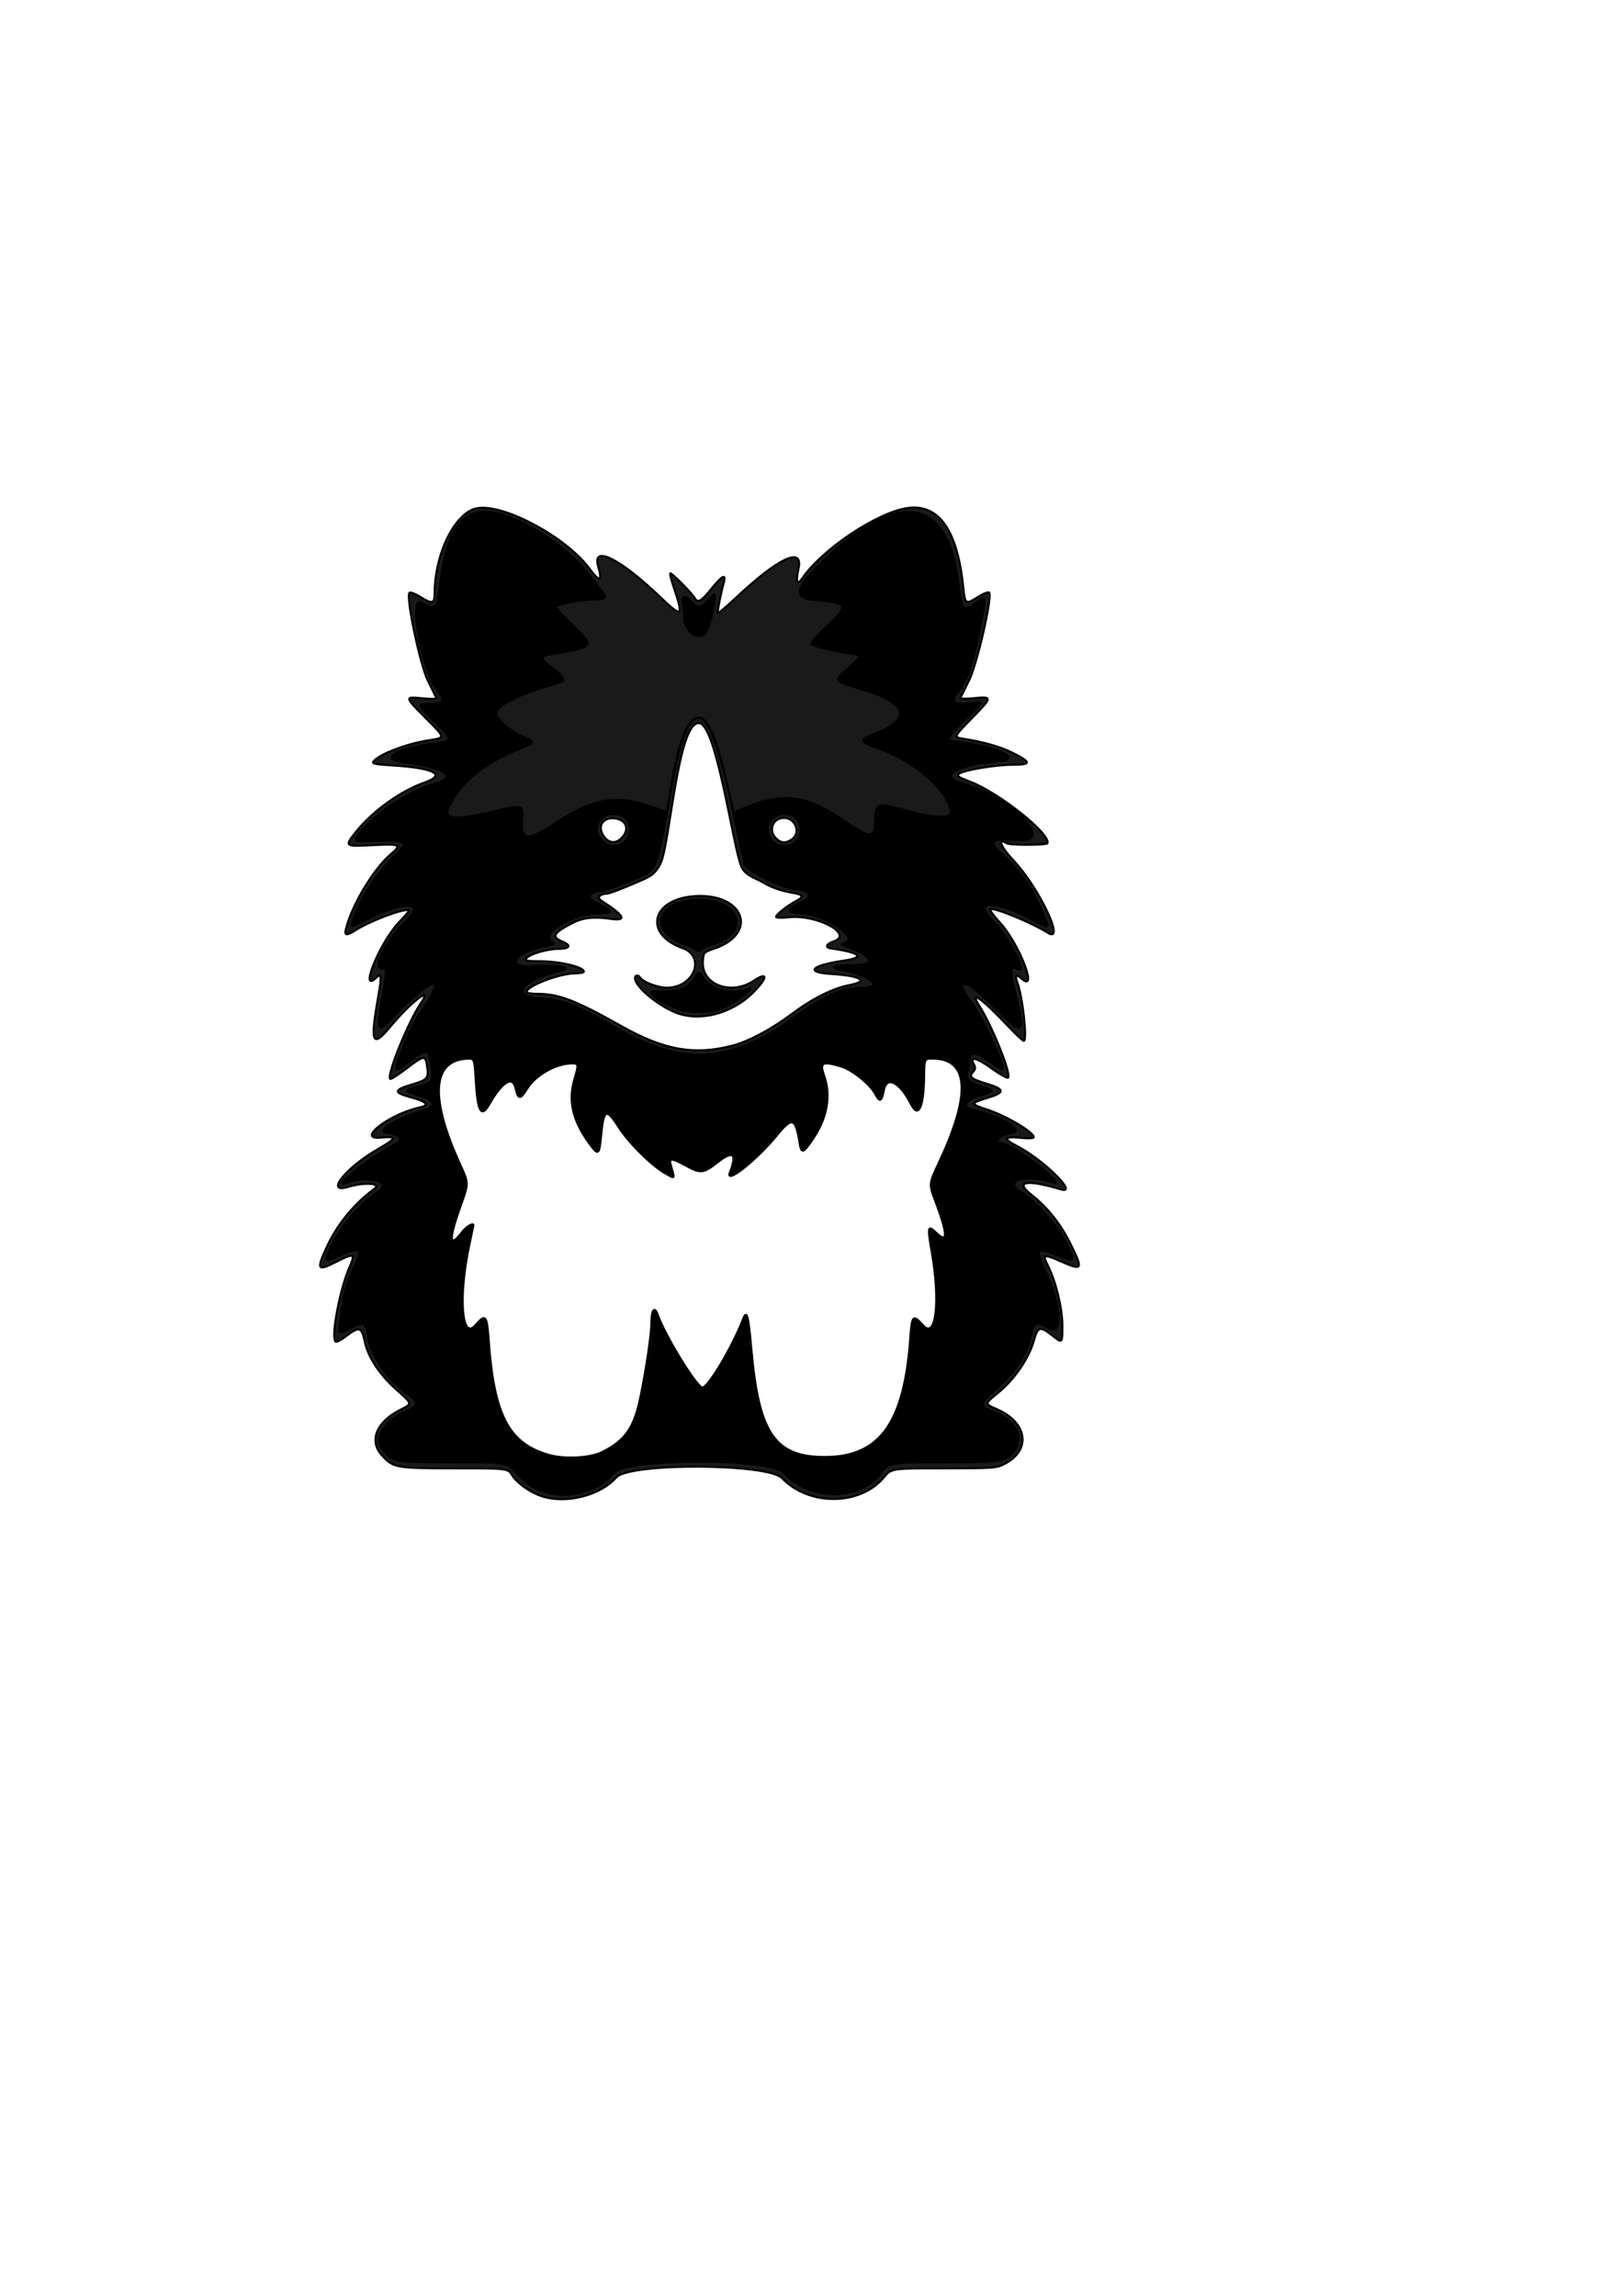
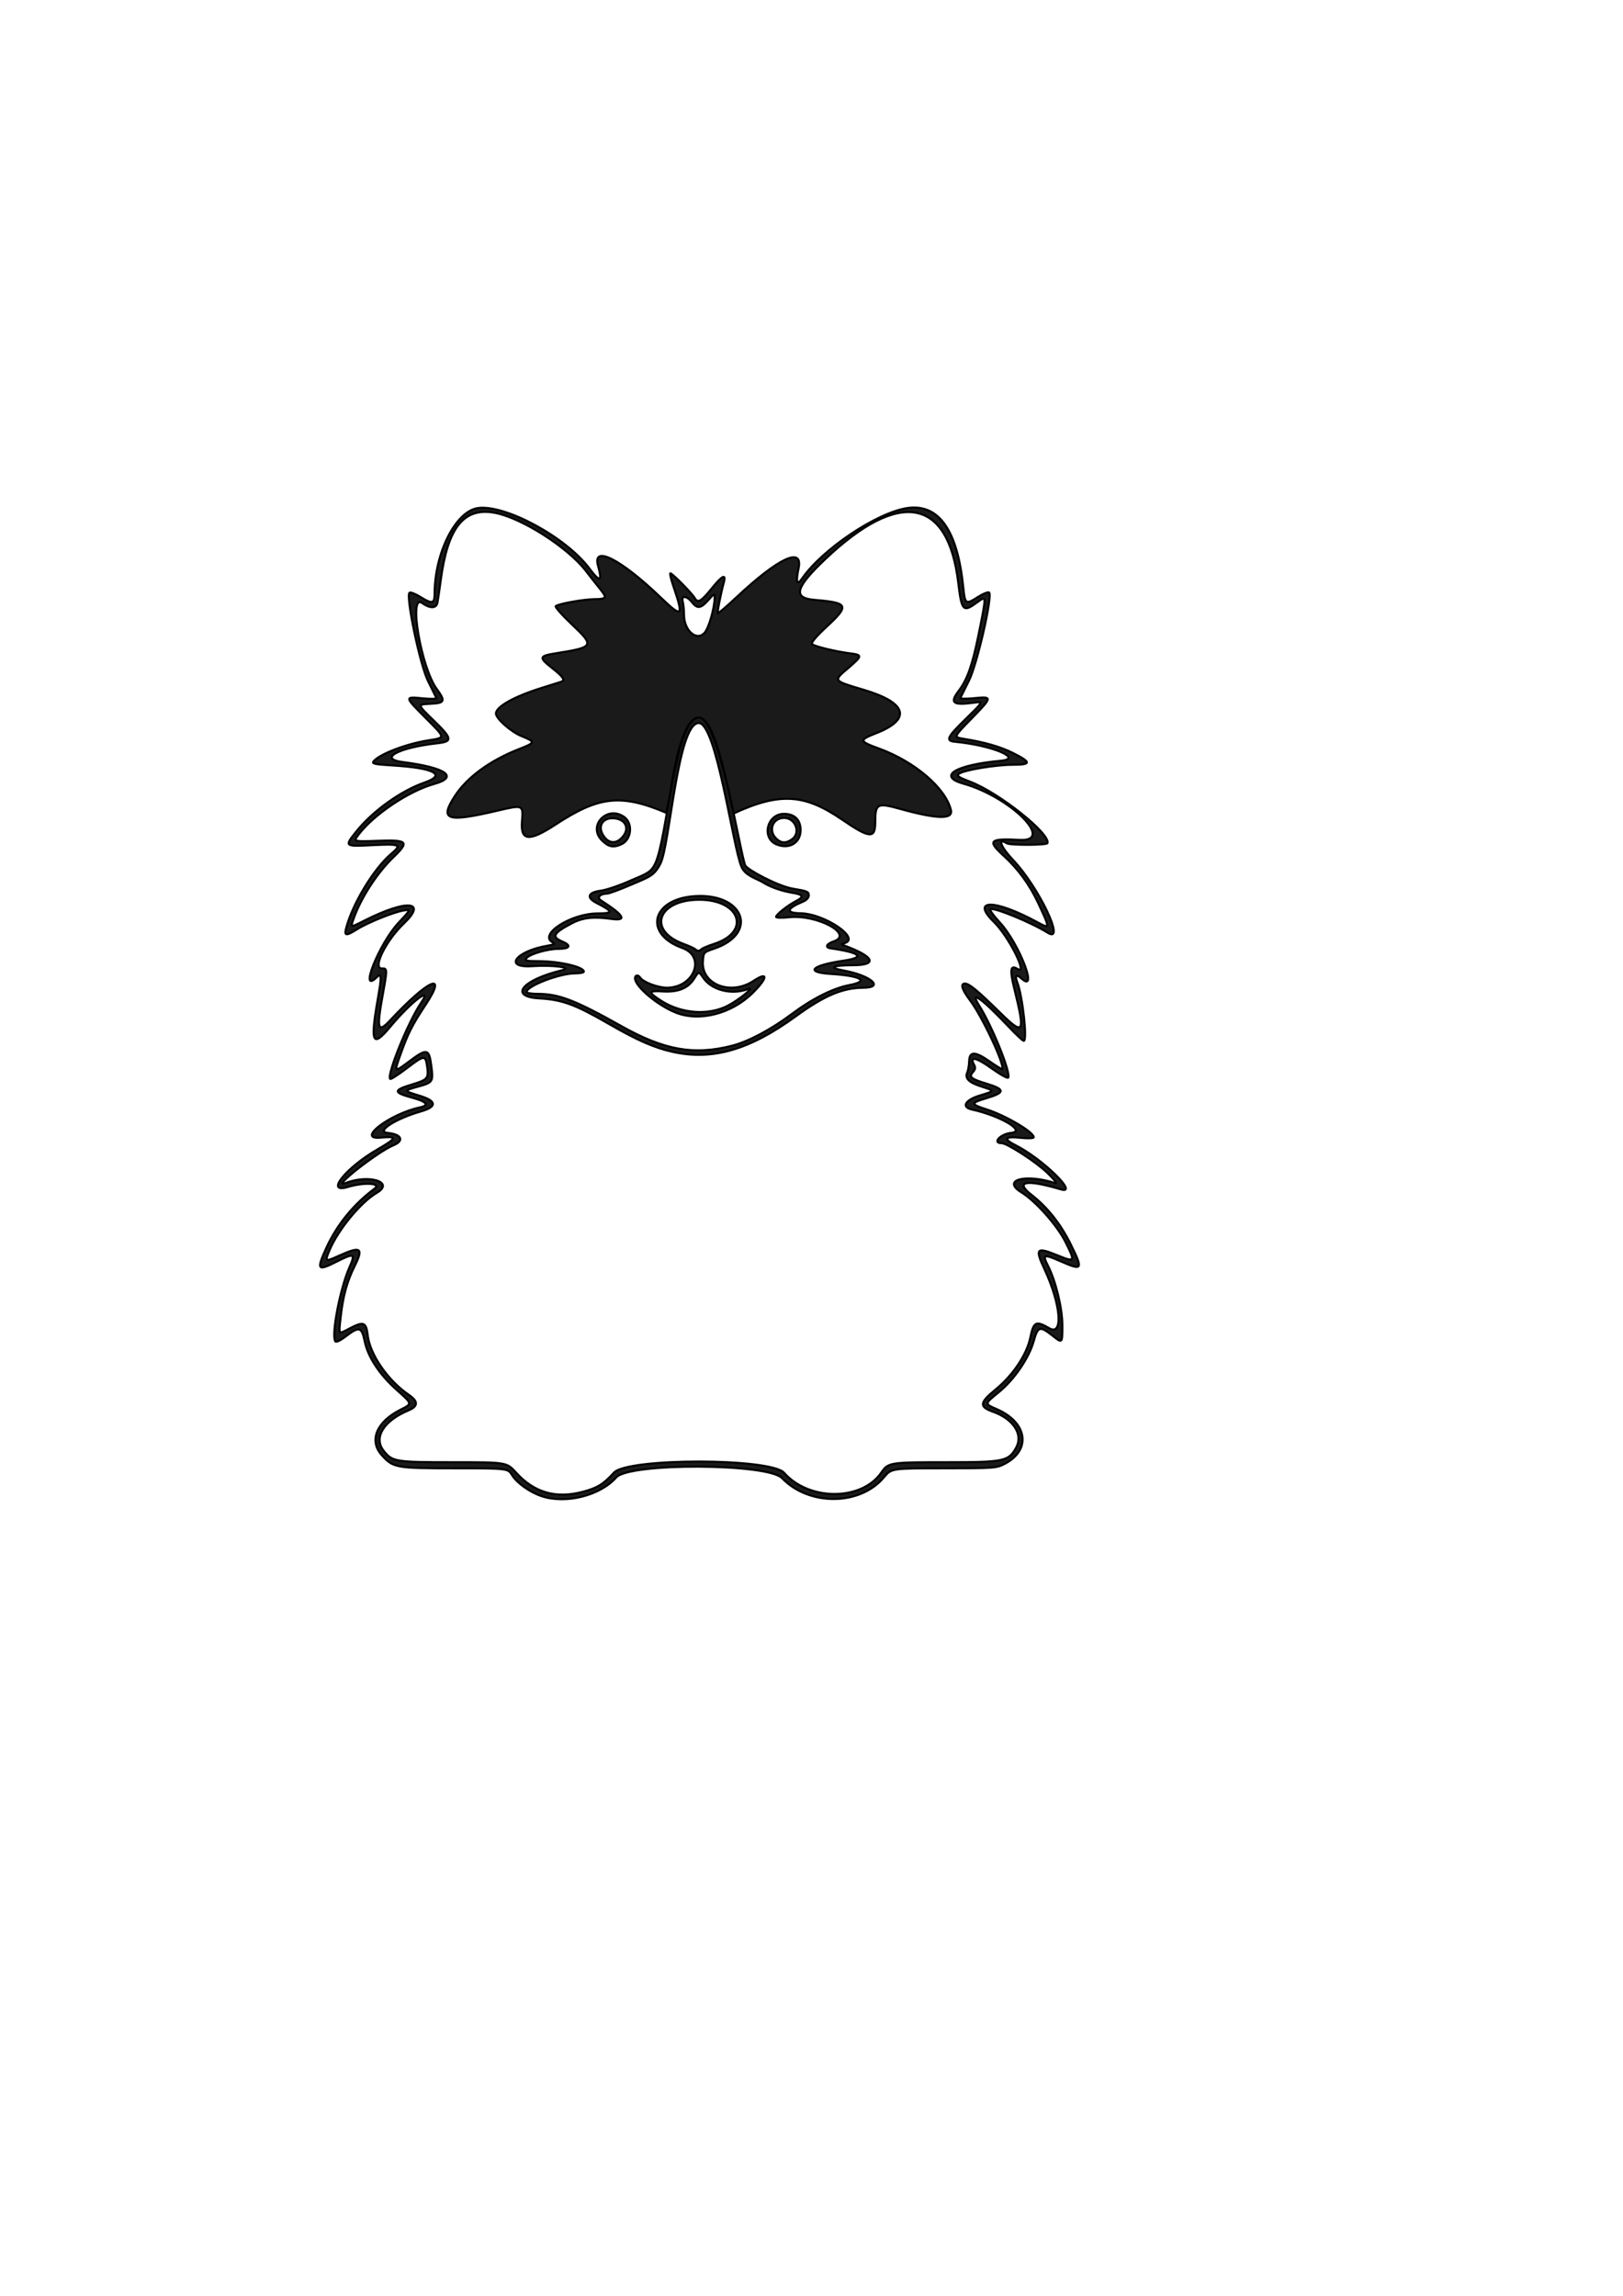
<svg xmlns="http://www.w3.org/2000/svg" xmlns:ns1="http://www.inkscape.org/namespaces/inkscape" xmlns:ns2="http://sodipodi.sourceforge.net/DTD/sodipodi-0.dtd" width="210mm" height="297mm" viewBox="0 0 210 297" version="1.1" id="svg2923" xml:space="preserve" ns1:version="1.2 (dc2aedaf03, 2022-05-15)" ns2:docname="Elo_Welpe_Logo.svg">
  <defs id="defs2920" />
  <g ns1:label="Ebene 1" ns1:groupmode="layer" id="layer1" style="display:inline">
    <path style="display:inline;fill:#1a1a1a;stroke:#000000;stroke-width:0.265;stroke-opacity:1" d="m 70.121,193.568 c -1.528,-0.501 -3.223,-1.698 -3.858,-2.726 -0.55,-0.891 -0.55,-0.891 -7.434,-0.891 -7.651,0 -7.986,-0.062 -9.476,-1.758 -1.627,-1.853 -0.618,-4.263 2.429,-5.807 1.599,-0.81 1.614,-0.729 -0.485,-2.606 -2.215,-1.98 -3.691,-4.232 -4.112,-6.269 -0.385,-1.866 -0.709,-1.95 -2.433,-0.634 -0.731,0.558 -1.268,0.808 -1.372,0.64 -0.524,-0.848 0.622,-6.832 1.83,-9.56 0.806,-1.821 0.635,-1.895 -1.678,-0.728 -2.46,1.242 -2.601,1.056 -1.328,-1.751 1.366,-3.012 3.522,-5.671 6.237,-7.693 0.986,-0.734 -1.285,-0.879 -3.472,-0.221 -2.94,0.885 -0.238,-2.498 3.912,-4.897 2.499,-1.445 2.557,-1.7 0.34,-1.493 -3.207,0.299 1.21,-3.086 5.107,-3.915 1.274,-0.271 0.905,-0.736 -0.994,-1.25 -2.461,-0.667 -2.474,-0.979 -0.07,-1.703 2.061,-0.621 2.213,-0.794 2.008,-2.29 -0.215,-1.572 -0.35,-1.56 -2.703,0.232 -1.066,0.812 -2.005,1.411 -2.086,1.33 -0.474,-0.474 2.335,-7.403 3.989,-9.836 1.595,-2.348 -1.317,-0.099 -3.922,3.029 -2.435,2.923 -2.695,2.229 -1.562,-4.166 0.397,-2.242 0.344,-2.768 -0.223,-2.201 -2.393,2.393 0.275,-4.323 2.787,-7.016 1.635,-1.753 1.635,-1.753 0.676,-1.6 -1.265,0.202 -4.676,1.578 -6.026,2.43 -1.383,0.873 -1.67,0.863 -1.441,-0.049 0.796,-3.173 3.599,-7.818 5.871,-9.729 1.386,-1.166 1.143,-1.282 -2.332,-1.107 -3.74,0.188 -3.748,0.182 -2.248,-1.71 2.125,-2.678 5.784,-5.31 8.895,-6.397 2.883,-1.007 1.223,-1.878 -4.206,-2.206 -2.308,-0.14 -2.665,-0.22 -2.398,-0.542 0.774,-0.932 4.242,-2.258 7.062,-2.7 2.278,-0.357 2.288,-0.262 -0.313,-2.876 -2.778,-2.791 -2.779,-2.8 -0.417,-2.563 1.04,0.104 1.84,0.087 1.786,-0.039 -0.054,-0.126 -0.543,-1.121 -1.087,-2.213 -1.026,-2.06 -2.884,-10.917 -2.393,-11.409 0.114,-0.114 0.779,0.147 1.476,0.581 1.454,0.905 1.773,0.832 1.773,-0.41 0,-5.295 2.713,-10.697 5.586,-11.121 3.504,-0.518 11.418,3.757 14.435,7.798 1.388,1.859 1.71,1.759 1.125,-0.346 -0.758,-2.73 2.934,-0.861 8.102,4.101 2.82,2.707 3.005,2.544 1.648,-1.448 -0.288,-0.846 -0.467,-1.594 -0.4,-1.662 0.135,-0.135 2.831,2.589 3.18,3.212 0.377,0.674 0.818,0.425 2.133,-1.203 1.4,-1.732 1.933,-2.014 1.623,-0.859 -0.423,1.576 -0.876,3.903 -0.779,4 0.056,0.056 1.149,-0.878 2.428,-2.076 5.443,-5.097 8.621,-6.571 8.016,-3.718 -0.381,1.796 -0.212,2.284 0.454,1.314 2.605,-3.791 9.697,-8.542 13.609,-9.116 4.073,-0.598 6.499,2.837 7.248,10.26 0.222,2.198 0.304,2.253 1.873,1.258 0.693,-0.44 1.355,-0.704 1.471,-0.588 0.469,0.469 -1.556,9.311 -2.614,11.411 -0.555,1.103 -1.052,2.103 -1.104,2.222 -0.052,0.119 0.752,0.134 1.786,0.032 2.404,-0.237 2.393,-0.162 -0.403,2.703 -2.283,2.339 -2.283,2.339 -0.992,2.548 2.772,0.447 4.772,1.022 6.418,1.844 2.393,1.196 2.391,1.519 -0.011,1.519 -2.202,-5.3e-4 -6.319,0.684 -6.968,1.159 -0.367,0.268 -0.14,0.429 1.504,1.061 3.702,1.425 10.336,6.713 9.934,7.92 -0.091,0.273 -4.822,0.293 -5.259,0.022 -1.254,-0.775 -0.791,0.467 0.799,2.141 3.33,3.506 6.866,10.912 4.506,9.438 -2.159,-1.348 -6.991,-3.328 -7.442,-3.049 -0.122,0.075 0.429,0.839 1.223,1.697 2.506,2.707 5.052,9.293 2.807,7.261 -0.676,-0.612 -0.886,-0.409 -0.534,0.517 0.691,1.817 1.321,7.552 0.83,7.552 -0.128,0 -1.042,-0.858 -2.03,-1.906 -3.354,-3.555 -5.074,-4.784 -3.741,-2.673 1.688,2.674 4.13,8.735 3.761,9.333 -0.082,0.133 -1.059,-0.41 -2.17,-1.208 -1.972,-1.415 -2.885,-1.603 -2.247,-0.462 0.204,0.364 0.17,0.602 -0.131,0.935 -0.587,0.648 -0.305,0.892 1.764,1.52 2.416,0.734 2.409,1.153 -0.032,1.88 -2.087,0.622 -2.084,0.772 0.032,1.449 2.474,0.792 6.085,2.927 6.085,3.598 0,0.149 -0.695,0.178 -1.72,0.073 -2.054,-0.21 -2.267,0.14 -0.595,0.982 3.457,1.742 8.231,6.411 5.821,5.691 -4.47,-1.334 -6.039,-1.04 -3.787,0.709 2.051,1.593 3.775,3.768 5.067,6.391 1.625,3.301 1.537,3.453 -1.278,2.217 -2.223,-0.976 -2.416,-0.915 -1.679,0.53 1.025,2.009 1.875,5.521 1.875,7.747 0,2.372 0.017,2.354 -1.291,1.319 -1.614,-1.278 -1.884,-1.197 -2.416,0.725 -0.6,2.168 -2.526,4.984 -4.512,6.597 -1.877,1.525 -1.874,1.503 -0.285,2.186 3.971,1.708 4.523,5.248 1.1,7.058 -1.107,0.586 -1.37,0.606 -7.927,0.606 -6.782,0 -6.782,0 -7.758,1.169 -3.085,3.691 -9.69,3.741 -13.185,0.1 -1.848,-1.925 -19.766,-2.002 -21.447,-0.092 -2.061,2.341 -6.489,3.466 -9.615,2.441 z m 5.243,-0.572 c 1.923,-0.501 2.687,-0.968 4.069,-2.486 1.756,-1.93 20.323,-1.911 22.026,0.022 3.221,3.659 10.02,3.649 12.562,-0.019 0.926,-1.337 1.043,-1.355 8.724,-1.355 7.182,0 7.764,-0.126 8.735,-1.893 0.938,-1.707 -0.359,-3.697 -3.03,-4.645 -1.779,-0.632 -1.711,-1.17 0.364,-2.866 2.257,-1.845 4.053,-4.533 4.502,-6.736 0.416,-2.041 0.73,-2.196 2.429,-1.2 1.864,1.093 1.543,-3.039 -0.591,-7.605 -1.264,-2.703 -1.062,-2.931 1.628,-1.835 2.336,0.952 2.379,0.885 1.085,-1.694 -1.087,-2.168 -3.861,-5.294 -5.703,-6.428 -2.617,-1.611 0.487,-2.46 4.389,-1.201 0.279,0.09 -0.183,-0.502 -1.028,-1.316 -1.486,-1.432 -5.228,-3.857 -5.951,-3.857 -1.229,0 -0.107,-1.198 1.238,-1.323 2.044,-0.19 -1.319,-2.195 -5.079,-3.029 -1.367,-0.303 -0.852,-1.234 0.991,-1.794 2.035,-0.618 2.031,-0.602 0.261,-1.172 -1.647,-0.53 -2.171,-1.057 -1.828,-1.841 0.12,-0.274 0.228,-0.916 0.241,-1.425 0.031,-1.32 0.753,-1.319 2.639,0.003 0.85,0.595 1.584,1.043 1.632,0.995 0.411,-0.411 -2.549,-6.748 -4.138,-8.858 -1.069,-1.419 -1.308,-2.194 -0.676,-2.194 0.555,0 1.644,0.901 4.602,3.81 3.023,2.972 3.218,2.639 1.799,-3.083 -0.629,-2.534 -0.528,-3.202 0.397,-2.628 1.415,0.877 -1.138,-4.199 -3.053,-6.071 -3.049,-2.981 0.067,-2.98 5.571,8e-4 1.721,0.932 1.723,0.917 0.205,-2.347 -1.148,-2.468 -2.621,-4.492 -4.548,-6.25 -2.125,-1.938 -1.814,-2.231 2.139,-2.023 4.588,0.242 -1.241,-5.558 -7.303,-7.268 -3.437,-0.969 -1.062,-2.434 4.81,-2.967 3.009,-0.273 -1.148,-2.006 -5.886,-2.454 -1.284,-0.121 -1.075,-0.577 1.356,-2.952 2.328,-2.274 2.328,-2.274 1.005,-2.096 -2.68,0.36 -3.096,0.015 -1.889,-1.567 1.099,-1.44 1.759,-3.322 2.571,-7.323 1.011,-4.985 1.011,-4.99 -0.087,-4.178 -1.933,1.43 -2.11,1.261 -2.553,-2.442 -1.318,-11.02 -7.628,-12.15 -17.198,-3.078 -3.892,3.69 -4.255,5.034 -1.424,5.273 4.427,0.374 4.581,0.7 1.626,3.445 -1.408,1.308 -2.087,2.114 -1.921,2.28 0.291,0.291 3.045,0.958 4.934,1.196 1.59,0.2 1.575,0.342 -0.198,1.857 -2.039,1.742 -2.107,1.644 1.984,2.867 5.59,1.67 6.188,3.802 1.575,5.612 -2.256,0.885 -2.23,1.031 0.356,1.974 4.628,1.687 8.607,5.085 9.315,7.955 0.307,1.244 -1.756,1.197 -6.613,-0.15 -2.928,-0.812 -3.177,-0.678 -3.177,1.713 0,2.188 -0.707,2.135 -4.305,-0.325 -4.76,-3.255 -7.951,-3.596 -14.009,-0.792 -0.342,-1.661 -0.915,-4.094 -0.992,-4.408 -0.613,-2.506 -1.871,-8.043 -3.561,-7.996 -1.929,0.053 -3.102,5.932 -3.648,9.73 -0.038,0.265 0.078,-0.428 -0.523,2.594 -5.967,-2.529 -8.806,-2.094 -14.365,1.545 -3.462,2.266 -4.507,2.058 -4.306,-0.447 0.172,-2.147 0.152,-2.156 -3.148,-1.381 -6.62,1.555 -7.563,1.236 -5.551,-1.876 1.57,-2.43 4.538,-4.608 8.272,-6.074 2.193,-0.86 2.21,-0.938 0.368,-1.686 -1.363,-0.553 -3.312,-2.275 -3.312,-2.926 0,-0.881 2.324,-2.191 5.851,-3.298 1.22,-0.383 2.368,-0.744 2.55,-0.801 0.608,-0.192 0.341,-0.617 -1.109,-1.762 -1.79,-1.414 -1.743,-1.585 0.533,-1.947 4.866,-0.774 4.952,-0.927 2.052,-3.67 -1.285,-1.216 -2.249,-2.301 -2.142,-2.412 0.286,-0.296 3.58,-0.893 4.986,-0.904 1.599,-0.013 1.686,-0.16 0.765,-1.299 -0.427,-0.528 -1.262,-1.59 -1.855,-2.36 -2.37,-3.076 -8.359,-6.888 -11.811,-7.517 -3.958,-0.721 -6.045,1.878 -6.952,8.652 -0.175,1.31 -0.371,2.649 -0.435,2.977 -0.15,0.764 -0.957,0.779 -1.999,0.037 -1.758,-1.252 -0.13,8.307 1.89,11.095 1.185,1.636 1.087,1.859 -0.857,1.952 -1.654,0.079 -1.654,0.079 0.397,2.07 2.52,2.447 2.583,2.806 0.529,3.037 -5.067,0.571 -7.693,2.015 -4.421,2.43 5.543,0.703 7.29,1.928 4.039,2.832 -3.275,0.911 -7.792,3.932 -9.779,6.543 -0.701,0.921 -0.701,0.921 2.443,0.809 3.949,-0.141 4.169,0.09 2.043,2.141 -2.092,2.018 -4.184,5.247 -5.122,7.907 -0.43,1.218 -0.481,1.208 1.411,0.255 5.456,-2.749 8.156,-2.541 5.082,0.391 -2.343,2.235 -4.114,5.862 -2.841,5.817 0.706,-0.025 0.709,0.085 0.104,3.419 -0.811,4.466 -0.649,5.018 0.967,3.285 4.939,-5.299 7.498,-6.418 4.582,-2.003 -1.711,2.59 -2.26,3.664 -3.173,6.208 -0.934,2.604 -0.94,2.598 1.077,1.09 2.249,-1.681 2.533,-1.631 2.818,0.495 0.292,2.177 0.246,2.254 -1.684,2.79 -1.913,0.532 -1.912,0.543 0.156,1.171 2.26,0.686 2.331,1.429 0.196,2.044 -3.321,0.956 -5.9,2.629 -4.284,2.779 1.782,0.166 2.168,1.005 0.734,1.599 -2.111,0.874 -8.188,5.671 -6.19,4.885 3.013,-1.185 6.399,-0.118 4.031,1.27 -2.077,1.217 -5.014,4.785 -6.122,7.439 -0.622,1.489 -0.576,1.512 1.292,0.665 2.758,-1.25 3.144,-0.986 1.976,1.353 -0.976,1.954 -1.517,3.902 -1.798,6.468 -0.28,2.558 -0.397,2.409 1.236,1.562 1.72,-0.893 2.045,-0.754 2.248,0.959 0.295,2.491 2.622,5.848 5.334,7.695 1.215,0.827 1.201,1.473 -0.044,1.993 -3.234,1.351 -4.575,3.518 -3.234,5.223 1.121,1.425 1.488,1.486 8.992,1.486 6.925,0 6.925,0 8.149,1.35 2.339,2.58 5.127,3.388 8.583,2.488 z m 11.693,-56.913 c -2.405,-0.537 -4.604,-1.499 -8.282,-3.625 -4.355,-2.516 -6.043,-3.136 -8.984,-3.298 -4.022,-0.222 -2.251,-2.398 2.977,-3.657 1.414,-0.341 -1.262,-0.692 -3.903,-0.513 -3.797,0.258 -2.136,-1.955 1.991,-2.652 0.85,-0.144 0.983,-0.233 0.634,-0.429 -1.832,-1.025 2.379,-3.732 5.822,-3.743 2.08,-0.007 2.061,-0.228 -0.112,-1.342 -1.373,-0.704 -1.15,-1.38 0.529,-1.6 0.764,-0.1 2.545,-0.711 3.959,-1.357 2.111,-0.874 2.566,-1.081 3.088,-2.157 1.605,-3.385 2.48,-18.667 5.619,-18.879 2.653,-0.169 5.454,18.107 6.054,19.156 0.311,0.544 4.201,2.656 6.173,2.982 1.843,0.305 2.029,0.385 2.029,0.871 0,0.288 -0.303,0.618 -0.731,0.795 -2.173,0.9 -2.312,1.48 -0.362,1.508 3.161,0.045 7.951,3.333 5.657,3.882 -0.413,0.099 -0.406,0.132 0.066,0.306 3.856,1.426 4.331,2.528 1.092,2.536 -2.712,0.006 -3.244,0.304 -1.215,0.68 3.522,0.652 5.323,2.217 2.57,2.233 -2.718,0.016 -5.064,1.009 -8.793,3.721 -5.945,4.325 -10.778,5.72 -15.878,4.581 z m 7.671,-0.804 c 2.091,-0.535 5.056,-2.109 7.673,-4.072 2.677,-2.008 5.38,-3.37 7.485,-3.77 2.684,-0.51 1.547,-1.195 -2.392,-1.442 -3.411,-0.214 -2.53,-1.105 1.709,-1.729 2.806,-0.412 2.139,-1.025 -1.723,-1.582 -0.766,-0.11 -0.573,-0.573 0.373,-0.893 2.696,-0.912 -2.12,-3.52 -5.777,-3.128 -0.913,0.098 -1.66,0.075 -1.66,-0.051 1e-5,-0.301 1.495,-1.486 2.59,-2.053 1.064,-0.55 0.931,-0.832 -0.502,-1.061 -0.604,-0.097 -2.418,-0.481 -3.776,-1.337 -0.754,-0.475 -2.307,-0.852 -2.788,-2.029 -1.07,-2.329 -3.252,-18.719 -5.546,-18.59 -2.721,0.033 -3.719,15.783 -4.932,18.17 -0.807,1.615 -1.526,1.766 -3.75,2.724 -1.483,0.643 -2.912,1.17 -3.175,1.172 -0.897,0.008 -1.344,0.506 -0.78,0.87 3.056,1.972 3.445,2.691 1.295,2.394 -2.271,-0.314 -3.663,-0.158 -5.043,0.567 -2.451,1.287 -2.694,1.76 -1.222,2.375 1.192,0.498 0.951,0.935 -0.516,0.935 -1.398,0 -3.695,0.662 -4.134,1.191 -0.287,0.345 -0.08,0.397 1.622,0.403 2.648,0.009 5.787,0.74 5.787,1.349 0,0.128 -0.514,0.232 -1.143,0.232 -2,0 -6.266,1.638 -6.266,2.406 0,0.132 0.63,0.239 1.4,0.239 2.772,0 4.868,0.806 10.89,4.187 5.534,3.107 9.374,3.784 14.301,2.524 z m -7.325,-4.294 c -2.385,-0.963 -5.242,-3.382 -5.242,-4.438 0,-0.421 0.424,-0.479 0.664,-0.091 0.364,0.589 2.28,1.319 3.462,1.319 3.523,0 5.091,-4.026 2,-5.134 -5.047,-1.809 -4.008,-6.314 1.548,-6.709 6.435,-0.457 8.41,4.814 2.548,6.801 -1.343,0.455 -1.358,0.472 -1.436,1.657 -0.197,2.979 3.622,4.436 6.549,2.499 1.908,-1.263 1.878,-0.415 -0.054,1.515 -2.754,2.751 -6.948,3.83 -10.037,2.582 z m 6.796,-0.898 c 1.383,-0.716 3.597,-2.515 2.646,-2.15 -2.147,0.823 -4.751,0.179 -5.863,-1.449 -0.571,-0.837 -0.571,-0.837 -1.129,0.065 -0.804,1.302 -2.096,1.833 -4.142,1.702 -1.877,-0.119 -1.894,0.114 -0.094,1.251 2.6,1.641 6.079,1.877 8.582,0.582 z m -3.426,-7.307 c 0.138,-0.128 0.873,-0.434 1.632,-0.68 4.794,-1.555 3.381,-5.707 -1.941,-5.701 -5.359,0.006 -6.767,3.961 -2.03,5.705 0.697,0.257 1.38,0.566 1.519,0.687 0.32,0.281 0.506,0.279 0.82,-0.011 z M 77.875,108.713 c -1.881,-1.881 0.671,-4.581 2.873,-3.038 1.18,0.826 0.978,2.944 -0.338,3.544 -1.05,0.478 -1.675,0.354 -2.535,-0.505 z m 2.798,-0.597 c 0.781,-1.051 0.2,-2.133 -1.208,-2.251 -1.591,-0.134 -2.25,1.161 -1.243,2.441 0.712,0.905 1.694,0.829 2.451,-0.19 z m 19.826,1.135 c -2.017,-0.812 -1.273,-3.967 0.935,-3.967 1.373,0 2.156,0.765 2.156,2.108 0,1.642 -1.457,2.518 -3.092,1.859 z m 1.974,-0.675 c 1.175,-0.823 0.458,-2.763 -1.022,-2.763 -1.461,0 -2.086,1.596 -1.036,2.646 0.636,0.636 1.266,0.672 2.058,0.117 z M 91.138,81.887 c 0.569,-0.605 1.309,-3.159 1.331,-4.592 0.009,-0.556 -0.056,-0.53 -0.812,0.331 -0.972,1.107 -1.434,1.167 -2.137,0.274 -0.672,-0.854 -1.4,-0.895 -1.178,-0.066 0.088,0.327 0.161,1.097 0.163,1.711 0.006,2.013 1.605,3.436 2.632,2.343 z" id="path3084" ns2:nodetypes="csssssssssssssssssssscscsssssssssssssssssssssssssssssssssssssscsssscssscsssssssssssssssssssssssssssssssssscccssssssssssssscssssssssccsssssssssssssssssssssssssssssssscsssccsssscssssssssssssssssssssssssssssssssssssssssssssssssssscccsssssscsscccssssssccssscccssssssssscscccccsssssscssssscccssssssssccccsssssccsscssssssssssssssssssssscssssss" />
-     <path id="path3082" style="display:inline;fill:#000000;stroke:#000000;stroke-width:0.265;stroke-opacity:1" d="m 62.591,66.223 v 10e-4 c -3.063,0.107 -4.76,2.838 -5.554,8.765 -0.175,1.31 -0.371,2.649 -0.435,2.977 -0.15,0.764 -0.957,0.779 -1.999,0.037 -1.758,-1.252 -0.13,8.307 1.89,11.095 1.185,1.636 1.087,1.859 -0.857,1.951 -1.654,0.079 -1.654,0.079 0.397,2.07 2.52,2.447 2.583,2.806 0.529,3.038 -5.067,0.571 -7.693,2.015 -4.421,2.43 5.543,0.703 7.291,1.929 4.04,2.832 -3.275,0.911 -7.792,3.933 -9.779,6.543 -0.701,0.921 -0.701,0.921 2.443,0.809 3.949,-0.141 4.169,0.089 2.043,2.14 -2.092,2.018 -4.184,5.247 -5.122,7.907 -0.43,1.218 -0.481,1.208 1.411,0.255 5.456,-2.749 8.156,-2.541 5.082,0.391 -2.343,2.235 -4.114,5.862 -2.841,5.817 0.706,-0.025 0.709,0.086 0.103,3.419 -0.811,4.466 -0.649,5.018 0.967,3.285 4.939,-5.299 7.498,-6.417 4.582,-2.002 -1.711,2.59 -2.259,3.663 -3.172,6.208 -0.934,2.604 -0.94,2.598 1.076,1.09 2.249,-1.681 2.532,-1.631 2.818,0.495 0.292,2.177 0.246,2.254 -1.684,2.79 -1.913,0.532 -1.912,0.543 0.156,1.171 2.26,0.686 2.331,1.429 0.195,2.043 -3.321,0.956 -5.9,2.629 -4.283,2.78 1.782,0.166 2.168,1.005 0.734,1.599 -2.111,0.874 -8.188,5.671 -6.189,4.885 3.013,-1.185 6.399,-0.118 4.031,1.27 -2.077,1.217 -5.014,4.785 -6.123,7.438 -0.622,1.489 -0.577,1.513 1.291,0.666 2.758,-1.25 3.144,-0.986 1.976,1.353 -0.976,1.954 -1.517,3.902 -1.798,6.469 -0.28,2.558 -0.397,2.409 1.236,1.562 1.72,-0.893 2.045,-0.754 2.248,0.959 0.295,2.491 2.622,5.848 5.334,7.695 1.215,0.827 1.201,1.473 -0.044,1.993 -3.234,1.351 -4.575,3.518 -3.234,5.223 1.121,1.425 1.488,1.486 8.992,1.486 6.925,0 6.926,-2e-5 8.149,1.35 1.285,1.417 2.121,1.96 3.87,2.513 3.044,0.963 6.528,-0.034 8.782,-2.511 1.756,-1.93 20.323,-1.912 22.026,0.022 3.221,3.659 10.02,3.649 12.562,-0.019 0.926,-1.337 1.043,-1.355 8.725,-1.355 7.182,0 7.764,-0.126 8.735,-1.892 0.938,-1.707 -0.359,-3.697 -3.03,-4.645 -1.779,-0.632 -1.711,-1.17 0.364,-2.866 2.257,-1.845 4.053,-4.532 4.503,-6.736 0.416,-2.041 0.729,-2.196 2.428,-1.2 1.864,1.093 1.543,-3.039 -0.591,-7.605 -1.264,-2.703 -1.062,-2.931 1.628,-1.835 2.336,0.952 2.378,0.886 1.085,-1.693 -1.087,-2.168 -3.861,-5.294 -5.702,-6.428 -2.617,-1.611 0.487,-2.46 4.388,-1.201 0.279,0.09 -0.183,-0.502 -1.028,-1.316 -1.486,-1.432 -5.228,-3.857 -5.952,-3.857 -1.229,0 -0.108,-1.198 1.238,-1.323 2.044,-0.19 -1.319,-2.195 -5.079,-3.029 -1.367,-0.303 -0.852,-1.234 0.992,-1.794 2.035,-0.618 2.031,-0.602 0.26,-1.171 -1.647,-0.53 -2.171,-1.057 -1.828,-1.841 0.12,-0.274 0.228,-0.916 0.24,-1.425 0.031,-1.319 0.753,-1.318 2.64,0.003 0.85,0.595 1.584,1.043 1.632,0.995 0.411,-0.411 -2.549,-6.747 -4.138,-8.858 -1.069,-1.419 -1.307,-2.194 -0.676,-2.194 0.555,0 1.644,0.901 4.602,3.81 3.023,2.972 3.218,2.638 1.798,-3.083 -0.629,-2.534 -0.528,-3.201 0.397,-2.628 1.415,0.877 -1.138,-4.199 -3.053,-6.071 -3.049,-2.981 0.067,-2.98 5.571,10e-4 1.721,0.932 1.723,0.916 0.205,-2.347 -1.148,-2.468 -2.621,-4.492 -4.549,-6.25 -2.125,-1.938 -1.814,-2.231 2.139,-2.023 4.588,0.242 -1.24,-5.558 -7.302,-7.268 -3.437,-0.969 -1.062,-2.434 4.81,-2.967 3.009,-0.273 -1.148,-2.006 -5.886,-2.454 -1.284,-0.121 -1.075,-0.578 1.356,-2.952 2.328,-2.274 2.328,-2.274 1.005,-2.096 -2.68,0.36 -3.096,0.015 -1.889,-1.567 1.099,-1.44 1.759,-3.322 2.571,-7.323 1.011,-4.985 1.012,-4.99 -0.086,-4.179 -1.933,1.43 -2.11,1.261 -2.553,-2.442 -1.318,-11.02 -7.628,-12.15 -17.198,-3.078 -3.892,3.69 -4.255,5.033 -1.424,5.273 4.427,0.374 4.581,0.7 1.626,3.445 -1.408,1.308 -2.087,2.114 -1.921,2.28 0.291,0.291 3.045,0.959 4.934,1.196 1.59,0.2 1.575,0.342 -0.198,1.857 -2.039,1.742 -2.107,1.645 1.984,2.867 5.59,1.67 6.188,3.801 1.575,5.612 -2.256,0.885 -2.23,1.031 0.356,1.974 4.628,1.687 8.608,5.085 9.316,7.955 0.307,1.244 -1.756,1.197 -6.614,-0.149 -2.928,-0.812 -3.177,-0.678 -3.177,1.713 0,2.188 -0.708,2.135 -4.305,-0.325 -4.76,-3.255 -7.88,-3.773 -13.921,-0.932 -0.276,0.081 0.056,-7e-4 -0.097,0.041 0.79,3.229 1.173,6.129 1.537,6.792 0.447,0.814 4.186,2.718 6.159,3.044 1.843,0.305 2.029,0.384 2.029,0.87 0,0.288 -0.303,0.618 -0.731,0.795 -2.173,0.9 -2.312,1.48 -0.362,1.508 3.161,0.045 7.952,3.333 5.657,3.882 -0.413,0.099 -0.406,0.132 0.066,0.306 3.856,1.426 4.33,2.529 1.092,2.536 -2.712,0.006 -3.244,0.304 -1.214,0.68 3.522,0.652 5.323,2.217 2.57,2.233 -2.718,0.016 -5.065,1.009 -8.793,3.721 -3.168,2.305 -5.303,3.477 -7.608,4.178 -5.306,1.613 -9.646,0.768 -16.552,-3.222 -4.355,-2.516 -6.043,-3.136 -8.984,-3.298 -4.022,-0.222 -2.251,-2.398 2.977,-3.657 1.414,-0.341 -1.262,-0.692 -3.903,-0.513 -3.797,0.258 -2.136,-1.955 1.991,-2.652 0.85,-0.144 0.983,-0.233 0.634,-0.428 -1.832,-1.025 2.378,-3.732 5.822,-3.743 2.08,-0.007 2.062,-0.227 -0.112,-1.342 -1.373,-0.704 -1.15,-1.379 0.529,-1.599 0.764,-0.1 2.545,-0.711 3.958,-1.357 0.99,-0.451 2.714,-0.851 3.088,-2.157 0.026,-0.269 0.598,-2.854 1.433,-6.681 -0.166,-0.011 0.159,0.037 -0.089,-0.018 -6.023,-2.393 -8.807,-2.094 -14.365,1.545 -3.462,2.266 -4.415,2.197 -4.214,-0.308 0.172,-2.147 0.152,-2.157 -3.148,-1.382 -6.62,1.555 -7.563,1.236 -5.552,-1.876 1.57,-2.43 4.538,-4.608 8.272,-6.074 2.193,-0.86 2.21,-0.938 0.368,-1.686 -1.363,-0.553 -3.312,-2.275 -3.312,-2.925 0,-0.881 2.324,-2.191 5.851,-3.298 1.22,-0.383 2.368,-0.744 2.55,-0.801 0.608,-0.192 0.341,-0.617 -1.109,-1.762 -1.79,-1.414 -1.743,-1.584 0.534,-1.947 4.866,-0.774 4.952,-0.927 2.052,-3.67 -1.285,-1.216 -2.249,-2.301 -2.142,-2.412 0.286,-0.296 3.58,-0.893 4.986,-0.904 1.599,-0.013 1.686,-0.16 0.765,-1.298 -0.427,-0.528 -1.262,-1.59 -1.855,-2.361 -2.37,-3.076 -8.36,-6.888 -11.812,-7.517 -0.495,-0.09 -0.96,-0.128 -1.398,-0.113 z m 29.793,10.798 c -0.123,-0.033 -0.36,0.188 -0.726,0.605 -0.972,1.107 -1.435,1.167 -2.137,0.274 -0.672,-0.854 -1.4,-0.895 -1.178,-0.066 0.088,0.327 0.161,1.097 0.163,1.71 0.003,0.867 0.186,1.323 0.825,2.051 1.257,1.432 2.173,0.763 2.77,-2.023 0.372,-1.735 0.487,-2.495 0.282,-2.55 z m 9.198,28.232 c 0.508,0.01 1.019,0.187 1.43,0.57 0.861,0.802 0.8,2.423 -0.118,3.146 -1.553,1.222 -3.536,0.231 -3.536,-1.766 0,-1.184 1.105,-1.971 2.224,-1.95 z m -22.382,0.039 c 0.563,-0.017 1.157,0.108 1.548,0.382 1.18,0.826 0.978,2.944 -0.338,3.543 -2.251,1.026 -4.225,-1.626 -2.571,-3.454 0.267,-0.295 0.798,-0.454 1.361,-0.471 z m 11.264,11.105 c -5.359,0.006 -6.767,3.961 -2.03,5.705 0.697,0.257 1.381,0.566 1.519,0.687 0.32,0.281 0.506,0.279 0.82,-0.011 0.138,-0.128 0.873,-0.434 1.632,-0.68 4.794,-1.555 3.38,-5.707 -1.941,-5.701 z m -0.052,9.469 c -0.141,0.008 -0.281,0.233 -0.559,0.684 -0.804,1.302 -2.097,1.832 -4.142,1.702 -2.255,-0.144 -1.119,1.133 2.027,2.276 1.758,0.639 4.768,0.433 6.462,-0.443 1.383,-0.716 3.597,-2.515 2.646,-2.151 -2.147,0.823 -4.751,0.179 -5.863,-1.45 -0.286,-0.418 -0.428,-0.627 -0.569,-0.619 z m 30.057,11.071 c 0.124,-4e-5 0.267,0.005 0.429,0.011 4.473,0.16 4.692,4.696 0.644,13.325 -1.359,2.897 -1.359,2.898 -0.53,5.082 1.603,4.221 1.67,5.618 0.199,4.193 -1.18,-1.144 -1.234,-0.934 -0.64,2.489 1.11,6.393 0.528,11.288 -1.121,9.437 -1.316,-1.477 -1.457,-1.345 -1.663,1.563 -0.782,11.02 -3.925,15.425 -11.021,15.446 -6.508,0.019 -8.585,-3.026 -9.553,-14.009 -0.384,-4.357 -0.584,-5.077 -1.065,-3.836 -1.459,3.765 -4.67,9.106 -5.321,8.849 -0.884,-0.35 -4.833,-6.841 -5.735,-9.428 -0.398,-1.141 -0.805,-0.585 -0.813,1.108 -0.007,1.438 -0.597,5.478 -1.351,9.26 -0.846,4.241 -1.936,5.858 -4.989,7.406 -1.543,0.782 -4.824,0.967 -6.885,0.389 -5.232,-1.468 -7.144,-5.13 -7.836,-15.012 -0.215,-3.074 -0.413,-3.281 -1.695,-1.779 -1.788,2.097 -2.237,-3.636 -0.809,-10.319 0.295,-1.382 0.539,-2.543 0.541,-2.58 0.022,-0.412 -0.92,0.139 -1.47,0.86 -1.672,2.191 -1.749,1.003 -0.215,-3.307 1.1,-3.091 1.101,-2.958 -0.047,-5.476 -3.916,-8.589 -3.618,-13.377 0.848,-13.646 1.019,-0.061 1.019,-0.061 1.179,2.717 0.241,4.186 0.712,5.019 1.779,3.151 1.661,-2.907 3.021,-3.732 3.382,-2.048 0.315,1.472 0.626,1.489 1.482,0.08 1.084,-1.786 3.751,-3.293 5.832,-3.297 0.85,-0.002 0.866,0.103 0.298,2.055 -0.821,2.823 -0.233,5.344 1.941,8.329 1.133,1.555 1.278,1.473 1.492,-0.837 0.342,-3.676 0.659,-3.856 2.288,-1.302 1.313,2.058 4.316,5.026 6.084,6.012 1.265,0.706 1.204,0.824 0.634,-1.229 -0.225,-0.811 0.234,-0.764 1.989,0.203 1.888,1.041 2.264,1.003 4.054,-0.402 2.069,-1.624 2.593,-1.206 1.631,1.3 -0.617,1.608 3.428,-1.586 6.042,-4.772 2.048,-2.495 2.437,-2.378 2.975,0.892 0.244,1.479 0.444,1.425 1.73,-0.469 1.859,-2.738 2.367,-5.601 1.453,-8.191 -0.607,-1.719 -0.252,-1.914 2.174,-1.193 1.472,0.437 3.788,2.31 4.457,3.603 0.551,1.066 0.816,0.95 1.078,-0.475 0.366,-1.991 2.049,-1.147 3.54,1.776 0.953,1.868 1.639,0.377 1.687,-3.666 0.024,-2.011 0.027,-2.263 0.898,-2.263 z" ns2:nodetypes="ccsscsssscsssssscsscsssssscssssscsssssssscssccssscsssscscsssssssccssscscscssscsscsscsscssssssssssssccsssscsccssssssssssccsccccssssscsssssssscssscsssscsssscsssccsscccsscccccssscsscccscsssccscssssssscscsscsscsccssscssccssscsscssscc" />
  </g>
  <g ns1:label="Ebene 1 Kopie" ns1:groupmode="layer" id="g3571" style="display:none">
-     <path style="display:none;fill:#1a1a1a;stroke:#000000;stroke-width:0.265;stroke-opacity:1" d="m 70.121,193.568 c -1.528,-0.501 -3.223,-1.698 -3.858,-2.726 -0.55,-0.891 -0.55,-0.891 -7.434,-0.891 -7.651,0 -7.986,-0.062 -9.476,-1.758 -1.627,-1.853 -0.618,-4.263 2.429,-5.807 1.599,-0.81 1.614,-0.729 -0.485,-2.606 -2.215,-1.98 -3.691,-4.232 -4.112,-6.269 -0.385,-1.866 -0.709,-1.95 -2.433,-0.634 -0.731,0.558 -1.268,0.808 -1.372,0.64 -0.524,-0.848 0.622,-6.832 1.83,-9.56 0.806,-1.821 0.635,-1.895 -1.678,-0.728 -2.46,1.242 -2.601,1.056 -1.328,-1.751 1.366,-3.012 3.522,-5.671 6.237,-7.693 0.986,-0.734 -1.285,-0.879 -3.472,-0.221 -2.94,0.885 -0.238,-2.498 3.912,-4.897 2.499,-1.445 2.557,-1.7 0.34,-1.493 -3.207,0.299 1.21,-3.086 5.107,-3.915 1.274,-0.271 0.905,-0.736 -0.994,-1.25 -2.461,-0.667 -2.474,-0.979 -0.07,-1.703 2.061,-0.621 2.213,-0.794 2.008,-2.29 -0.215,-1.572 -0.35,-1.56 -2.703,0.232 -1.066,0.812 -2.005,1.411 -2.086,1.33 -0.474,-0.474 2.335,-7.403 3.989,-9.836 1.595,-2.348 -1.317,-0.099 -3.922,3.029 -2.435,2.923 -2.695,2.229 -1.562,-4.166 0.397,-2.242 0.344,-2.768 -0.223,-2.201 -2.393,2.393 0.275,-4.323 2.787,-7.016 1.635,-1.753 1.635,-1.753 0.676,-1.6 -1.265,0.202 -4.676,1.578 -6.026,2.43 -1.383,0.873 -1.67,0.863 -1.441,-0.049 0.796,-3.173 3.599,-7.818 5.871,-9.729 1.386,-1.166 1.143,-1.282 -2.332,-1.107 -3.74,0.188 -3.748,0.182 -2.248,-1.71 2.125,-2.678 5.784,-5.31 8.895,-6.397 2.883,-1.007 1.223,-1.878 -4.206,-2.206 -2.308,-0.14 -2.665,-0.22 -2.398,-0.542 0.774,-0.932 4.242,-2.258 7.062,-2.7 2.278,-0.357 2.288,-0.262 -0.313,-2.876 -2.778,-2.791 -2.779,-2.8 -0.417,-2.563 1.04,0.104 1.84,0.087 1.786,-0.039 -0.054,-0.126 -0.543,-1.121 -1.087,-2.213 -1.026,-2.06 -2.884,-10.917 -2.393,-11.409 0.114,-0.114 0.779,0.147 1.476,0.581 1.454,0.905 1.773,0.832 1.773,-0.41 0,-5.295 2.713,-10.697 5.586,-11.121 3.504,-0.518 11.418,3.757 14.435,7.798 1.388,1.859 1.71,1.759 1.125,-0.346 -0.758,-2.73 2.934,-0.861 8.102,4.101 2.82,2.707 3.005,2.544 1.648,-1.448 -0.288,-0.846 -0.467,-1.594 -0.4,-1.662 0.135,-0.135 2.831,2.589 3.18,3.212 0.377,0.674 0.818,0.425 2.133,-1.203 1.4,-1.732 1.933,-2.014 1.623,-0.859 -0.423,1.576 -0.876,3.903 -0.779,4 0.056,0.056 1.149,-0.878 2.428,-2.076 5.443,-5.097 8.621,-6.571 8.016,-3.718 -0.381,1.796 -0.212,2.284 0.454,1.314 2.605,-3.791 9.697,-8.542 13.609,-9.116 4.073,-0.598 6.499,2.837 7.248,10.26 0.222,2.198 0.304,2.253 1.873,1.258 0.693,-0.44 1.355,-0.704 1.471,-0.588 0.469,0.469 -1.556,9.311 -2.614,11.411 -0.555,1.103 -1.052,2.103 -1.104,2.222 -0.052,0.119 0.752,0.134 1.786,0.032 2.404,-0.237 2.393,-0.162 -0.403,2.703 -2.283,2.339 -2.283,2.339 -0.992,2.548 2.772,0.447 4.772,1.022 6.418,1.844 2.393,1.196 2.391,1.519 -0.011,1.519 -2.202,-5.3e-4 -6.319,0.684 -6.968,1.159 -0.367,0.268 -0.14,0.429 1.504,1.061 3.702,1.425 10.336,6.713 9.934,7.92 -0.091,0.273 -4.822,0.293 -5.259,0.022 -1.254,-0.775 -0.791,0.467 0.799,2.141 3.33,3.506 6.866,10.912 4.506,9.438 -2.159,-1.348 -6.991,-3.328 -7.442,-3.049 -0.122,0.075 0.429,0.839 1.223,1.697 2.506,2.707 5.052,9.293 2.807,7.261 -0.676,-0.612 -0.886,-0.409 -0.534,0.517 0.691,1.817 1.321,7.552 0.83,7.552 -0.128,0 -1.042,-0.858 -2.03,-1.906 -3.354,-3.555 -5.074,-4.784 -3.741,-2.673 1.688,2.674 4.13,8.735 3.761,9.333 -0.082,0.133 -1.059,-0.41 -2.17,-1.208 -1.972,-1.415 -2.885,-1.603 -2.247,-0.462 0.204,0.364 0.17,0.602 -0.131,0.935 -0.587,0.648 -0.305,0.892 1.764,1.52 2.416,0.734 2.409,1.153 -0.032,1.88 -2.087,0.622 -2.084,0.772 0.032,1.449 2.474,0.792 6.085,2.927 6.085,3.598 0,0.149 -0.695,0.178 -1.72,0.073 -2.054,-0.21 -2.267,0.14 -0.595,0.982 3.457,1.742 8.231,6.411 5.821,5.691 -4.47,-1.334 -6.039,-1.04 -3.787,0.709 2.051,1.593 3.775,3.768 5.067,6.391 1.625,3.301 1.537,3.453 -1.278,2.217 -2.223,-0.976 -2.416,-0.915 -1.679,0.53 1.025,2.009 1.875,5.521 1.875,7.747 0,2.372 0.017,2.354 -1.291,1.319 -1.614,-1.278 -1.884,-1.197 -2.416,0.725 -0.6,2.168 -2.526,4.984 -4.512,6.597 -1.877,1.525 -1.874,1.503 -0.285,2.186 3.971,1.708 4.523,5.248 1.1,7.058 -1.107,0.586 -1.37,0.606 -7.927,0.606 -6.782,0 -6.782,0 -7.758,1.169 -3.085,3.691 -9.69,3.741 -13.185,0.1 -1.848,-1.925 -19.766,-2.002 -21.447,-0.092 -2.061,2.341 -6.489,3.466 -9.615,2.441 z m 5.243,-0.572 c 1.923,-0.501 2.687,-0.968 4.069,-2.486 1.756,-1.93 20.323,-1.911 22.026,0.022 3.221,3.659 10.02,3.649 12.562,-0.019 0.926,-1.337 1.043,-1.355 8.724,-1.355 7.182,0 7.764,-0.126 8.735,-1.893 0.938,-1.707 -0.359,-3.697 -3.03,-4.645 -1.779,-0.632 -1.711,-1.17 0.364,-2.866 2.257,-1.845 4.053,-4.533 4.502,-6.736 0.416,-2.041 0.73,-2.196 2.429,-1.2 1.864,1.093 1.543,-3.039 -0.591,-7.605 -1.264,-2.703 -1.062,-2.931 1.628,-1.835 2.336,0.952 2.379,0.885 1.085,-1.694 -1.087,-2.168 -3.861,-5.294 -5.703,-6.428 -2.617,-1.611 0.487,-2.46 4.389,-1.201 0.279,0.09 -0.183,-0.502 -1.028,-1.316 -1.486,-1.432 -5.228,-3.857 -5.951,-3.857 -1.229,0 -0.107,-1.198 1.238,-1.323 2.044,-0.19 -1.319,-2.195 -5.079,-3.029 -1.367,-0.303 -0.852,-1.234 0.991,-1.794 2.035,-0.618 2.031,-0.602 0.261,-1.172 -1.647,-0.53 -2.171,-1.057 -1.828,-1.841 0.12,-0.274 0.228,-0.916 0.241,-1.425 0.031,-1.32 0.753,-1.319 2.639,0.003 0.85,0.595 1.584,1.043 1.632,0.995 0.411,-0.411 -2.549,-6.748 -4.138,-8.858 -1.069,-1.419 -1.308,-2.194 -0.676,-2.194 0.555,0 1.644,0.901 4.602,3.81 3.023,2.972 3.218,2.639 1.799,-3.083 -0.629,-2.534 -0.528,-3.202 0.397,-2.628 1.415,0.877 -1.138,-4.199 -3.053,-6.071 -3.049,-2.981 0.067,-2.98 5.571,8e-4 1.721,0.932 1.723,0.917 0.205,-2.347 -1.148,-2.468 -2.621,-4.492 -4.548,-6.25 -2.125,-1.938 -1.814,-2.231 2.139,-2.023 4.588,0.242 -1.241,-5.558 -7.303,-7.268 -3.437,-0.969 -1.062,-2.434 4.81,-2.967 3.009,-0.273 -1.148,-2.006 -5.886,-2.454 -1.284,-0.121 -1.075,-0.577 1.356,-2.952 2.328,-2.274 2.328,-2.274 1.005,-2.096 -2.68,0.36 -3.096,0.015 -1.889,-1.567 1.099,-1.44 1.759,-3.322 2.571,-7.323 1.011,-4.985 1.011,-4.99 -0.087,-4.178 -1.933,1.43 -2.11,1.261 -2.553,-2.442 -1.318,-11.02 -7.628,-12.15 -17.198,-3.078 -3.892,3.69 -4.255,5.034 -1.424,5.273 4.427,0.374 4.581,0.7 1.626,3.445 -1.408,1.308 -2.087,2.114 -1.921,2.28 0.291,0.291 3.045,0.958 4.934,1.196 1.59,0.2 1.575,0.342 -0.198,1.857 -2.039,1.742 -2.107,1.644 1.984,2.867 5.59,1.67 6.188,3.802 1.575,5.612 -2.256,0.885 -2.23,1.031 0.356,1.974 4.628,1.687 8.607,5.085 9.315,7.955 0.307,1.244 -1.756,1.197 -6.613,-0.15 -2.928,-0.812 -3.177,-0.678 -3.177,1.713 0,2.188 -0.707,2.135 -4.305,-0.325 -4.76,-3.255 -7.951,-3.596 -14.009,-0.792 -0.342,-1.661 -0.915,-4.094 -0.992,-4.408 -0.613,-2.506 -1.871,-8.043 -3.561,-7.996 -1.929,0.053 -3.102,5.932 -3.648,9.73 -0.038,0.265 0.078,-0.428 -0.523,2.594 -5.967,-2.529 -8.806,-2.094 -14.365,1.545 -3.462,2.266 -4.507,2.058 -4.306,-0.447 0.172,-2.147 0.152,-2.156 -3.148,-1.381 -6.62,1.555 -7.563,1.236 -5.551,-1.876 1.57,-2.43 4.538,-4.608 8.272,-6.074 2.193,-0.86 2.21,-0.938 0.368,-1.686 -1.363,-0.553 -3.312,-2.275 -3.312,-2.926 0,-0.881 2.324,-2.191 5.851,-3.298 1.22,-0.383 2.368,-0.744 2.55,-0.801 0.608,-0.192 0.341,-0.617 -1.109,-1.762 -1.79,-1.414 -1.743,-1.585 0.533,-1.947 4.866,-0.774 4.952,-0.927 2.052,-3.67 -1.285,-1.216 -2.249,-2.301 -2.142,-2.412 0.286,-0.296 3.58,-0.893 4.986,-0.904 1.599,-0.013 1.686,-0.16 0.765,-1.299 -0.427,-0.528 -1.262,-1.59 -1.855,-2.36 -2.37,-3.076 -8.359,-6.888 -11.811,-7.517 -3.958,-0.721 -6.045,1.878 -6.952,8.652 -0.175,1.31 -0.371,2.649 -0.435,2.977 -0.15,0.764 -0.957,0.779 -1.999,0.037 -1.758,-1.252 -0.13,8.307 1.89,11.095 1.185,1.636 1.087,1.859 -0.857,1.952 -1.654,0.079 -1.654,0.079 0.397,2.07 2.52,2.447 2.583,2.806 0.529,3.037 -5.067,0.571 -7.693,2.015 -4.421,2.43 5.543,0.703 7.29,1.928 4.039,2.832 -3.275,0.911 -7.792,3.932 -9.779,6.543 -0.701,0.921 -0.701,0.921 2.443,0.809 3.949,-0.141 4.169,0.09 2.043,2.141 -2.092,2.018 -4.184,5.247 -5.122,7.907 -0.43,1.218 -0.481,1.208 1.411,0.255 5.456,-2.749 8.156,-2.541 5.082,0.391 -2.343,2.235 -4.114,5.862 -2.841,5.817 0.706,-0.025 0.709,0.085 0.104,3.419 -0.811,4.466 -0.649,5.018 0.967,3.285 4.939,-5.299 7.498,-6.418 4.582,-2.003 -1.711,2.59 -2.26,3.664 -3.173,6.208 -0.934,2.604 -0.94,2.598 1.077,1.09 2.249,-1.681 2.533,-1.631 2.818,0.495 0.292,2.177 0.246,2.254 -1.684,2.79 -1.913,0.532 -1.912,0.543 0.156,1.171 2.26,0.686 2.331,1.429 0.196,2.044 -3.321,0.956 -5.9,2.629 -4.284,2.779 1.782,0.166 2.168,1.005 0.734,1.599 -2.111,0.874 -8.188,5.671 -6.19,4.885 3.013,-1.185 6.399,-0.118 4.031,1.27 -2.077,1.217 -5.014,4.785 -6.122,7.439 -0.622,1.489 -0.576,1.512 1.292,0.665 2.758,-1.25 3.144,-0.986 1.976,1.353 -0.976,1.954 -1.517,3.902 -1.798,6.468 -0.28,2.558 -0.397,2.409 1.236,1.562 1.72,-0.893 2.045,-0.754 2.248,0.959 0.295,2.491 2.622,5.848 5.334,7.695 1.215,0.827 1.201,1.473 -0.044,1.993 -3.234,1.351 -4.575,3.518 -3.234,5.223 1.121,1.425 1.488,1.486 8.992,1.486 6.925,0 6.925,0 8.149,1.35 2.339,2.58 5.127,3.388 8.583,2.488 z m -4.311,-4.774 c -5.232,-1.468 -7.144,-5.129 -7.836,-15.012 -0.215,-3.074 -0.414,-3.282 -1.695,-1.779 -1.788,2.097 -2.237,-3.636 -0.809,-10.319 0.295,-1.382 0.539,-2.543 0.541,-2.58 0.022,-0.412 -0.92,0.139 -1.47,0.86 -1.672,2.191 -1.749,1.003 -0.215,-3.307 1.1,-3.091 1.101,-2.958 -0.047,-5.475 -3.916,-8.589 -3.618,-13.377 0.848,-13.645 1.019,-0.061 1.019,-0.061 1.179,2.717 0.241,4.186 0.712,5.019 1.779,3.151 1.661,-2.907 3.021,-3.731 3.381,-2.048 0.315,1.472 0.626,1.489 1.482,0.079 1.084,-1.786 3.751,-3.294 5.832,-3.298 0.85,-0.002 0.866,0.104 0.298,2.055 -0.821,2.823 -0.233,5.344 1.941,8.329 1.133,1.555 1.278,1.474 1.492,-0.836 0.342,-3.676 0.658,-3.856 2.287,-1.302 1.313,2.058 4.317,5.026 6.084,6.012 1.265,0.706 1.204,0.824 0.634,-1.229 -0.225,-0.811 0.234,-0.764 1.989,0.203 1.888,1.041 2.264,1.003 4.054,-0.402 2.069,-1.624 2.593,-1.206 1.631,1.3 -0.617,1.608 3.427,-1.586 6.042,-4.772 2.048,-2.495 2.437,-2.378 2.975,0.892 0.244,1.479 0.444,1.425 1.73,-0.469 1.859,-2.738 2.367,-5.601 1.453,-8.191 -0.607,-1.719 -0.252,-1.913 2.173,-1.193 1.472,0.437 3.788,2.31 4.457,3.604 0.551,1.066 0.816,0.949 1.078,-0.476 0.366,-1.991 2.049,-1.147 3.54,1.776 0.953,1.868 1.639,0.378 1.687,-3.666 0.027,-2.299 0.027,-2.299 1.327,-2.252 4.473,0.16 4.692,4.696 0.644,13.326 -1.359,2.897 -1.359,2.897 -0.53,5.081 1.603,4.221 1.67,5.619 0.199,4.193 -1.18,-1.144 -1.234,-0.934 -0.64,2.488 1.11,6.393 0.528,11.288 -1.121,9.437 -1.316,-1.477 -1.456,-1.345 -1.663,1.563 -0.782,11.02 -3.925,15.425 -11.021,15.445 -6.508,0.019 -8.584,-3.026 -9.553,-14.01 -0.384,-4.357 -0.584,-5.077 -1.065,-3.836 -1.459,3.765 -4.67,9.107 -5.321,8.849 -0.884,-0.35 -4.833,-6.842 -5.735,-9.428 -0.398,-1.141 -0.805,-0.586 -0.813,1.108 -0.015,3.141 -1.66,11.583 -2.594,13.315 -1.78,3.297 -6.407,4.926 -10.631,3.741 z m 16.003,-52.139 c -2.405,-0.537 -4.604,-1.499 -8.282,-3.625 -4.355,-2.516 -6.043,-3.136 -8.984,-3.298 -4.022,-0.222 -2.251,-2.398 2.977,-3.657 1.414,-0.341 -1.262,-0.692 -3.903,-0.513 -3.797,0.258 -2.136,-1.955 1.991,-2.652 0.85,-0.144 0.983,-0.233 0.634,-0.429 -1.832,-1.025 2.379,-3.732 5.822,-3.743 2.08,-0.007 2.061,-0.228 -0.112,-1.342 -1.373,-0.704 -1.15,-1.38 0.529,-1.6 0.764,-0.1 2.545,-0.711 3.959,-1.357 2.111,-0.874 2.566,-1.081 3.088,-2.157 1.605,-3.385 2.48,-18.667 5.619,-18.879 2.653,-0.169 5.454,18.107 6.054,19.156 0.311,0.544 4.201,2.656 6.173,2.982 1.843,0.305 2.029,0.385 2.029,0.871 0,0.288 -0.303,0.618 -0.731,0.795 -2.173,0.9 -2.312,1.48 -0.362,1.508 3.161,0.045 7.951,3.333 5.657,3.882 -0.413,0.099 -0.406,0.132 0.066,0.306 3.856,1.426 4.331,2.528 1.092,2.536 -2.712,0.006 -3.244,0.304 -1.215,0.68 3.522,0.652 5.323,2.217 2.57,2.233 -2.718,0.016 -5.064,1.009 -8.793,3.721 -5.945,4.325 -10.778,5.72 -15.878,4.581 z m 7.671,-0.804 c 2.091,-0.535 5.056,-2.109 7.673,-4.072 2.677,-2.008 5.38,-3.37 7.485,-3.77 2.684,-0.51 1.547,-1.195 -2.392,-1.442 -3.411,-0.214 -2.53,-1.105 1.709,-1.729 2.806,-0.412 2.139,-1.025 -1.723,-1.582 -0.766,-0.11 -0.573,-0.573 0.373,-0.893 2.696,-0.912 -2.12,-3.52 -5.777,-3.128 -0.913,0.098 -1.66,0.075 -1.66,-0.051 1e-5,-0.301 1.495,-1.486 2.59,-2.053 1.064,-0.55 0.931,-0.832 -0.502,-1.061 -0.604,-0.097 -2.418,-0.481 -3.776,-1.337 -0.754,-0.475 -2.307,-0.852 -2.788,-2.029 -1.07,-2.329 -3.252,-18.719 -5.546,-18.59 -2.721,0.033 -3.719,15.783 -4.932,18.17 -0.807,1.615 -1.526,1.766 -3.75,2.724 -1.483,0.643 -2.912,1.17 -3.175,1.172 -0.897,0.008 -1.344,0.506 -0.78,0.87 3.056,1.972 3.445,2.691 1.295,2.394 -2.271,-0.314 -3.663,-0.158 -5.043,0.567 -2.451,1.287 -2.694,1.76 -1.222,2.375 1.192,0.498 0.951,0.935 -0.516,0.935 -1.398,0 -3.695,0.662 -4.134,1.191 -0.287,0.345 -0.08,0.397 1.622,0.403 2.648,0.009 5.787,0.74 5.787,1.349 0,0.128 -0.514,0.232 -1.143,0.232 -2,0 -6.266,1.638 -6.266,2.406 0,0.132 0.63,0.239 1.4,0.239 2.772,0 4.868,0.806 10.89,4.187 5.534,3.107 9.374,3.784 14.301,2.524 z m -7.325,-4.294 c -2.385,-0.963 -5.242,-3.382 -5.242,-4.438 0,-0.421 0.424,-0.479 0.664,-0.091 0.364,0.589 2.28,1.319 3.462,1.319 3.523,0 5.091,-4.026 2,-5.134 -5.047,-1.809 -4.008,-6.314 1.548,-6.709 6.435,-0.457 8.41,4.814 2.548,6.801 -1.343,0.455 -1.358,0.472 -1.436,1.657 -0.197,2.979 3.622,4.436 6.549,2.499 1.908,-1.263 1.878,-0.415 -0.054,1.515 -2.754,2.751 -6.948,3.83 -10.037,2.582 z m 6.796,-0.898 c 1.383,-0.716 3.597,-2.515 2.646,-2.15 -2.147,0.823 -4.751,0.179 -5.863,-1.449 -0.571,-0.837 -0.571,-0.837 -1.129,0.065 -0.804,1.302 -2.096,1.833 -4.142,1.702 -1.877,-0.119 -1.894,0.114 -0.094,1.251 2.6,1.641 6.079,1.877 8.582,0.582 z m -3.426,-7.307 c 0.138,-0.128 0.873,-0.434 1.632,-0.68 4.794,-1.555 3.381,-5.707 -1.941,-5.701 -5.359,0.006 -6.767,3.961 -2.03,5.705 0.697,0.257 1.38,0.566 1.519,0.687 0.32,0.281 0.506,0.279 0.82,-0.011 z M 77.875,108.713 c -1.881,-1.881 0.671,-4.581 2.873,-3.038 1.18,0.826 0.978,2.944 -0.338,3.544 -1.05,0.478 -1.675,0.354 -2.535,-0.505 z m 2.798,-0.597 c 0.781,-1.051 0.2,-2.133 -1.208,-2.251 -1.591,-0.134 -2.25,1.161 -1.243,2.441 0.712,0.905 1.694,0.829 2.451,-0.19 z m 19.826,1.135 c -2.017,-0.812 -1.273,-3.967 0.935,-3.967 1.373,0 2.156,0.765 2.156,2.108 0,1.642 -1.457,2.518 -3.092,1.859 z m 1.974,-0.675 c 1.175,-0.823 0.458,-2.763 -1.022,-2.763 -1.461,0 -2.086,1.596 -1.036,2.646 0.636,0.636 1.266,0.672 2.058,0.117 z M 91.138,81.887 c 0.569,-0.605 1.309,-3.159 1.331,-4.592 0.009,-0.556 -0.056,-0.53 -0.812,0.331 -0.972,1.107 -1.434,1.167 -2.137,0.274 -0.672,-0.854 -1.4,-0.895 -1.178,-0.066 0.088,0.327 0.161,1.097 0.163,1.711 0.006,2.013 1.605,3.436 2.632,2.343 z" id="path3567" ns2:nodetypes="csssssssssssssssssssscscsssssssssssssssssssssssssssssssssssssscsssscssscsssssssssssssssssssssssssssssssssscccssssssssssssscssssssssccsssssssssssssssssssssssssssssssscsssccsssscsssssssssssssssssssssssssssssssssssssssssssssssssssccssssssssssssscsssssssssssssssssssssssssssssssssscsssssscsscccssssssccssscccssssssssscscccccsssssscssssscccssssssssccccsssssccsscssssssssssssssssssssscssssss" />
-     <path id="path3569" style="display:none;fill:#000000;stroke:#000000;stroke-width:0.265;stroke-opacity:1" d="m 62.591,66.223 v 10e-4 c -3.063,0.107 -4.76,2.838 -5.554,8.765 -0.175,1.31 -0.371,2.649 -0.435,2.977 -0.15,0.764 -0.957,0.779 -1.999,0.037 -1.758,-1.252 -0.13,8.307 1.89,11.095 1.185,1.636 1.087,1.859 -0.857,1.951 -1.654,0.079 -1.654,0.079 0.397,2.07 2.52,2.447 2.583,2.806 0.529,3.038 -5.067,0.571 -7.693,2.015 -4.421,2.43 5.543,0.703 7.291,1.929 4.04,2.832 -3.275,0.911 -7.792,3.933 -9.779,6.543 -0.701,0.921 -0.701,0.921 2.443,0.809 3.949,-0.141 4.169,0.089 2.043,2.14 -2.092,2.018 -4.184,5.247 -5.122,7.907 -0.43,1.218 -0.481,1.208 1.411,0.255 5.456,-2.749 8.156,-2.541 5.082,0.391 -2.343,2.235 -4.114,5.862 -2.841,5.817 0.706,-0.025 0.709,0.086 0.103,3.419 -0.811,4.466 -0.649,5.018 0.967,3.285 4.939,-5.299 7.498,-6.417 4.582,-2.002 -1.711,2.59 -2.259,3.663 -3.172,6.208 -0.934,2.604 -0.94,2.598 1.076,1.09 2.249,-1.681 2.532,-1.631 2.818,0.495 0.292,2.177 0.246,2.254 -1.684,2.79 -1.913,0.532 -1.912,0.543 0.156,1.171 2.26,0.686 2.331,1.429 0.195,2.043 -3.321,0.956 -5.9,2.629 -4.283,2.78 1.782,0.166 2.168,1.005 0.734,1.599 -2.111,0.874 -8.188,5.671 -6.189,4.885 3.013,-1.185 6.399,-0.118 4.031,1.27 -2.077,1.217 -5.014,4.785 -6.123,7.438 -0.622,1.489 -0.577,1.513 1.291,0.666 2.758,-1.25 3.144,-0.986 1.976,1.353 -0.976,1.954 -1.517,3.902 -1.798,6.469 -0.28,2.558 -0.397,2.409 1.236,1.562 1.72,-0.893 2.045,-0.754 2.248,0.959 0.295,2.491 2.622,5.848 5.334,7.695 1.215,0.827 1.201,1.473 -0.044,1.993 -3.234,1.351 -4.575,3.518 -3.234,5.223 1.121,1.425 1.488,1.486 8.992,1.486 6.925,0 6.926,-2e-5 8.149,1.35 1.285,1.417 2.121,1.96 3.87,2.513 3.044,0.963 6.528,-0.034 8.782,-2.511 1.756,-1.93 20.323,-1.912 22.026,0.022 3.221,3.659 10.02,3.649 12.562,-0.019 0.926,-1.337 1.043,-1.355 8.725,-1.355 7.182,0 7.764,-0.126 8.735,-1.892 0.938,-1.707 -0.359,-3.697 -3.03,-4.645 -1.779,-0.632 -1.711,-1.17 0.364,-2.866 2.257,-1.845 4.053,-4.532 4.503,-6.736 0.416,-2.041 0.729,-2.196 2.428,-1.2 1.864,1.093 1.543,-3.039 -0.591,-7.605 -1.264,-2.703 -1.062,-2.931 1.628,-1.835 2.336,0.952 2.378,0.886 1.085,-1.693 -1.087,-2.168 -3.861,-5.294 -5.702,-6.428 -2.617,-1.611 0.487,-2.46 4.388,-1.201 0.279,0.09 -0.183,-0.502 -1.028,-1.316 -1.486,-1.432 -5.228,-3.857 -5.952,-3.857 -1.229,0 -0.108,-1.198 1.238,-1.323 2.044,-0.19 -1.319,-2.195 -5.079,-3.029 -1.367,-0.303 -0.852,-1.234 0.992,-1.794 2.035,-0.618 2.031,-0.602 0.26,-1.171 -1.647,-0.53 -2.171,-1.057 -1.828,-1.841 0.12,-0.274 0.228,-0.916 0.24,-1.425 0.031,-1.319 0.753,-1.318 2.64,0.003 0.85,0.595 1.584,1.043 1.632,0.995 0.411,-0.411 -2.549,-6.747 -4.138,-8.858 -1.069,-1.419 -1.307,-2.194 -0.676,-2.194 0.555,0 1.644,0.901 4.602,3.81 3.023,2.972 3.218,2.638 1.798,-3.083 -0.629,-2.534 -0.528,-3.201 0.397,-2.628 1.415,0.877 -1.138,-4.199 -3.053,-6.071 -3.049,-2.981 0.067,-2.98 5.571,10e-4 1.721,0.932 1.723,0.916 0.205,-2.347 -1.148,-2.468 -2.621,-4.492 -4.549,-6.25 -2.125,-1.938 -1.814,-2.231 2.139,-2.023 4.588,0.242 -1.24,-5.558 -7.302,-7.268 -3.437,-0.969 -1.062,-2.434 4.81,-2.967 3.009,-0.273 -1.148,-2.006 -5.886,-2.454 -1.284,-0.121 -1.075,-0.578 1.356,-2.952 2.328,-2.274 2.328,-2.274 1.005,-2.096 -2.68,0.36 -3.096,0.015 -1.889,-1.567 1.099,-1.44 1.759,-3.322 2.571,-7.323 1.011,-4.985 1.012,-4.99 -0.086,-4.179 -1.933,1.43 -2.11,1.261 -2.553,-2.442 -1.318,-11.02 -7.628,-12.15 -17.198,-3.078 -3.892,3.69 -4.255,5.033 -1.424,5.273 4.427,0.374 4.581,0.7 1.626,3.445 -1.408,1.308 -2.087,2.114 -1.921,2.28 0.291,0.291 3.045,0.959 4.934,1.196 1.59,0.2 1.575,0.342 -0.198,1.857 -2.039,1.742 -2.107,1.645 1.984,2.867 5.59,1.67 6.188,3.801 1.575,5.612 -2.256,0.885 -2.23,1.031 0.356,1.974 4.628,1.687 8.608,5.085 9.316,7.955 0.307,1.244 -1.756,1.197 -6.614,-0.149 -2.928,-0.812 -3.177,-0.678 -3.177,1.713 0,2.188 -0.708,2.135 -4.305,-0.325 -4.76,-3.255 -7.88,-3.773 -13.921,-0.932 -0.276,0.081 0.056,-7e-4 -0.097,0.041 0.79,3.229 1.173,6.129 1.537,6.792 0.447,0.814 4.186,2.718 6.159,3.044 1.843,0.305 2.029,0.384 2.029,0.87 0,0.288 -0.303,0.618 -0.731,0.795 -2.173,0.9 -2.312,1.48 -0.362,1.508 3.161,0.045 7.952,3.333 5.657,3.882 -0.413,0.099 -0.406,0.132 0.066,0.306 3.856,1.426 4.33,2.529 1.092,2.536 -2.712,0.006 -3.244,0.304 -1.214,0.68 3.522,0.652 5.323,2.217 2.57,2.233 -2.718,0.016 -5.065,1.009 -8.793,3.721 -3.168,2.305 -5.303,3.477 -7.608,4.178 -5.306,1.613 -9.646,0.768 -16.552,-3.222 -4.355,-2.516 -6.043,-3.136 -8.984,-3.298 -4.022,-0.222 -2.251,-2.398 2.977,-3.657 1.414,-0.341 -1.262,-0.692 -3.903,-0.513 -3.797,0.258 -2.136,-1.955 1.991,-2.652 0.85,-0.144 0.983,-0.233 0.634,-0.428 -1.832,-1.025 2.378,-3.732 5.822,-3.743 2.08,-0.007 2.062,-0.227 -0.112,-1.342 -1.373,-0.704 -1.15,-1.379 0.529,-1.599 0.764,-0.1 2.545,-0.711 3.958,-1.357 0.99,-0.451 2.714,-0.851 3.088,-2.157 0.026,-0.269 0.598,-2.854 1.433,-6.681 -0.166,-0.011 0.159,0.037 -0.089,-0.018 -6.023,-2.393 -8.807,-2.094 -14.365,1.545 -3.462,2.266 -4.415,2.197 -4.214,-0.308 0.172,-2.147 0.152,-2.157 -3.148,-1.382 -6.62,1.555 -7.563,1.236 -5.552,-1.876 1.57,-2.43 4.538,-4.608 8.272,-6.074 2.193,-0.86 2.21,-0.938 0.368,-1.686 -1.363,-0.553 -3.312,-2.275 -3.312,-2.925 0,-0.881 2.324,-2.191 5.851,-3.298 1.22,-0.383 2.368,-0.744 2.55,-0.801 0.608,-0.192 0.341,-0.617 -1.109,-1.762 -1.79,-1.414 -1.743,-1.584 0.534,-1.947 4.866,-0.774 4.952,-0.927 2.052,-3.67 -1.285,-1.216 -2.249,-2.301 -2.142,-2.412 0.286,-0.296 3.58,-0.893 4.986,-0.904 1.599,-0.013 1.686,-0.16 0.765,-1.298 -0.427,-0.528 -1.262,-1.59 -1.855,-2.361 -2.37,-3.076 -8.36,-6.888 -11.812,-7.517 -0.495,-0.09 -0.96,-0.128 -1.398,-0.113 z m 29.793,10.798 c -0.123,-0.033 -0.36,0.188 -0.726,0.605 -0.972,1.107 -1.435,1.167 -2.137,0.274 -0.672,-0.854 -1.4,-0.895 -1.178,-0.066 0.088,0.327 0.161,1.097 0.163,1.71 0.003,0.867 0.186,1.323 0.825,2.051 1.257,1.432 2.173,0.763 2.77,-2.023 0.372,-1.735 0.487,-2.495 0.282,-2.55 z m 9.198,28.232 c 0.508,0.01 1.019,0.187 1.43,0.57 0.861,0.802 0.8,2.423 -0.118,3.146 -1.553,1.222 -3.536,0.231 -3.536,-1.766 0,-1.184 1.105,-1.971 2.224,-1.95 z m -22.382,0.039 c 0.563,-0.017 1.157,0.108 1.548,0.382 1.18,0.826 0.978,2.944 -0.338,3.543 -2.251,1.026 -4.225,-1.626 -2.571,-3.454 0.267,-0.295 0.798,-0.454 1.361,-0.471 z m 11.264,11.105 c -5.359,0.006 -6.767,3.961 -2.03,5.705 0.697,0.257 1.381,0.566 1.519,0.687 0.32,0.281 0.506,0.279 0.82,-0.011 0.138,-0.128 0.873,-0.434 1.632,-0.68 4.794,-1.555 3.38,-5.707 -1.941,-5.701 z m -0.052,9.469 c -0.141,0.008 -0.281,0.233 -0.559,0.684 -0.804,1.302 -2.097,1.832 -4.142,1.702 -2.255,-0.144 -1.119,1.133 2.027,2.276 1.758,0.639 4.768,0.433 6.462,-0.443 1.383,-0.716 3.597,-2.515 2.646,-2.151 -2.147,0.823 -4.751,0.179 -5.863,-1.45 -0.286,-0.418 -0.428,-0.627 -0.569,-0.619 z m 30.057,11.071 c 0.124,-4e-5 0.267,0.005 0.429,0.011 4.473,0.16 4.692,4.696 0.644,13.325 -1.359,2.897 -1.359,2.898 -0.53,5.082 1.603,4.221 1.67,5.618 0.199,4.193 -1.18,-1.144 -1.234,-0.934 -0.64,2.489 1.11,6.393 0.528,11.288 -1.121,9.437 -1.316,-1.477 -1.457,-1.345 -1.663,1.563 -0.782,11.02 -3.925,15.425 -11.021,15.446 -6.508,0.019 -8.585,-3.026 -9.553,-14.009 -0.384,-4.357 -0.584,-5.077 -1.065,-3.836 -1.459,3.765 -4.67,9.106 -5.321,8.849 -0.884,-0.35 -4.833,-6.841 -5.735,-9.428 -0.398,-1.141 -0.805,-0.585 -0.813,1.108 -0.007,1.438 -0.597,5.478 -1.351,9.26 -0.846,4.241 -1.936,5.858 -4.989,7.406 -1.543,0.782 -4.824,0.967 -6.885,0.389 -5.232,-1.468 -7.144,-5.13 -7.836,-15.012 -0.215,-3.074 -0.413,-3.281 -1.695,-1.779 -1.788,2.097 -2.237,-3.636 -0.809,-10.319 0.295,-1.382 0.539,-2.543 0.541,-2.58 0.022,-0.412 -0.92,0.139 -1.47,0.86 -1.672,2.191 -1.749,1.003 -0.215,-3.307 1.1,-3.091 1.101,-2.958 -0.047,-5.476 -3.916,-8.589 -3.618,-13.377 0.848,-13.646 1.019,-0.061 1.019,-0.061 1.179,2.717 0.241,4.186 0.712,5.019 1.779,3.151 1.661,-2.907 3.021,-3.732 3.382,-2.048 0.315,1.472 0.626,1.489 1.482,0.08 1.084,-1.786 3.751,-3.293 5.832,-3.297 0.85,-0.002 0.866,0.103 0.298,2.055 -0.821,2.823 -0.233,5.344 1.941,8.329 1.133,1.555 1.278,1.473 1.492,-0.837 0.342,-3.676 0.659,-3.856 2.288,-1.302 1.313,2.058 4.316,5.026 6.084,6.012 1.265,0.706 1.204,0.824 0.634,-1.229 -0.225,-0.811 0.234,-0.764 1.989,0.203 1.888,1.041 2.264,1.003 4.054,-0.402 2.069,-1.624 2.593,-1.206 1.631,1.3 -0.617,1.608 3.428,-1.586 6.042,-4.772 2.048,-2.495 2.437,-2.378 2.975,0.892 0.244,1.479 0.444,1.425 1.73,-0.469 1.859,-2.738 2.367,-5.601 1.453,-8.191 -0.607,-1.719 -0.252,-1.914 2.174,-1.193 1.472,0.437 3.788,2.31 4.457,3.603 0.551,1.066 0.816,0.95 1.078,-0.475 0.366,-1.991 2.049,-1.147 3.54,1.776 0.953,1.868 1.639,0.377 1.687,-3.666 0.024,-2.011 0.027,-2.263 0.898,-2.263 z" ns2:nodetypes="ccsscsssscsssssscsscsssssscssssscsssssssscssccssscsssscscsssssssccssscscscssscsscsscsscssssssssssssccsssscsccssssssssssccsccccssssscsssssssscssscsssscsssscsssccsscccsscccccssscsscccscsssccscssssssscscsscsscsccssscssccssscsscssscc" />
+     <path style="display:none;fill:#1a1a1a;stroke:#000000;stroke-width:0.265;stroke-opacity:1" d="m 70.121,193.568 c -1.528,-0.501 -3.223,-1.698 -3.858,-2.726 -0.55,-0.891 -0.55,-0.891 -7.434,-0.891 -7.651,0 -7.986,-0.062 -9.476,-1.758 -1.627,-1.853 -0.618,-4.263 2.429,-5.807 1.599,-0.81 1.614,-0.729 -0.485,-2.606 -2.215,-1.98 -3.691,-4.232 -4.112,-6.269 -0.385,-1.866 -0.709,-1.95 -2.433,-0.634 -0.731,0.558 -1.268,0.808 -1.372,0.64 -0.524,-0.848 0.622,-6.832 1.83,-9.56 0.806,-1.821 0.635,-1.895 -1.678,-0.728 -2.46,1.242 -2.601,1.056 -1.328,-1.751 1.366,-3.012 3.522,-5.671 6.237,-7.693 0.986,-0.734 -1.285,-0.879 -3.472,-0.221 -2.94,0.885 -0.238,-2.498 3.912,-4.897 2.499,-1.445 2.557,-1.7 0.34,-1.493 -3.207,0.299 1.21,-3.086 5.107,-3.915 1.274,-0.271 0.905,-0.736 -0.994,-1.25 -2.461,-0.667 -2.474,-0.979 -0.07,-1.703 2.061,-0.621 2.213,-0.794 2.008,-2.29 -0.215,-1.572 -0.35,-1.56 -2.703,0.232 -1.066,0.812 -2.005,1.411 -2.086,1.33 -0.474,-0.474 2.335,-7.403 3.989,-9.836 1.595,-2.348 -1.317,-0.099 -3.922,3.029 -2.435,2.923 -2.695,2.229 -1.562,-4.166 0.397,-2.242 0.344,-2.768 -0.223,-2.201 -2.393,2.393 0.275,-4.323 2.787,-7.016 1.635,-1.753 1.635,-1.753 0.676,-1.6 -1.265,0.202 -4.676,1.578 -6.026,2.43 -1.383,0.873 -1.67,0.863 -1.441,-0.049 0.796,-3.173 3.599,-7.818 5.871,-9.729 1.386,-1.166 1.143,-1.282 -2.332,-1.107 -3.74,0.188 -3.748,0.182 -2.248,-1.71 2.125,-2.678 5.784,-5.31 8.895,-6.397 2.883,-1.007 1.223,-1.878 -4.206,-2.206 -2.308,-0.14 -2.665,-0.22 -2.398,-0.542 0.774,-0.932 4.242,-2.258 7.062,-2.7 2.278,-0.357 2.288,-0.262 -0.313,-2.876 -2.778,-2.791 -2.779,-2.8 -0.417,-2.563 1.04,0.104 1.84,0.087 1.786,-0.039 -0.054,-0.126 -0.543,-1.121 -1.087,-2.213 -1.026,-2.06 -2.884,-10.917 -2.393,-11.409 0.114,-0.114 0.779,0.147 1.476,0.581 1.454,0.905 1.773,0.832 1.773,-0.41 0,-5.295 2.713,-10.697 5.586,-11.121 3.504,-0.518 11.418,3.757 14.435,7.798 1.388,1.859 1.71,1.759 1.125,-0.346 -0.758,-2.73 2.934,-0.861 8.102,4.101 2.82,2.707 3.005,2.544 1.648,-1.448 -0.288,-0.846 -0.467,-1.594 -0.4,-1.662 0.135,-0.135 2.831,2.589 3.18,3.212 0.377,0.674 0.818,0.425 2.133,-1.203 1.4,-1.732 1.933,-2.014 1.623,-0.859 -0.423,1.576 -0.876,3.903 -0.779,4 0.056,0.056 1.149,-0.878 2.428,-2.076 5.443,-5.097 8.621,-6.571 8.016,-3.718 -0.381,1.796 -0.212,2.284 0.454,1.314 2.605,-3.791 9.697,-8.542 13.609,-9.116 4.073,-0.598 6.499,2.837 7.248,10.26 0.222,2.198 0.304,2.253 1.873,1.258 0.693,-0.44 1.355,-0.704 1.471,-0.588 0.469,0.469 -1.556,9.311 -2.614,11.411 -0.555,1.103 -1.052,2.103 -1.104,2.222 -0.052,0.119 0.752,0.134 1.786,0.032 2.404,-0.237 2.393,-0.162 -0.403,2.703 -2.283,2.339 -2.283,2.339 -0.992,2.548 2.772,0.447 4.772,1.022 6.418,1.844 2.393,1.196 2.391,1.519 -0.011,1.519 -2.202,-5.3e-4 -6.319,0.684 -6.968,1.159 -0.367,0.268 -0.14,0.429 1.504,1.061 3.702,1.425 10.336,6.713 9.934,7.92 -0.091,0.273 -4.822,0.293 -5.259,0.022 -1.254,-0.775 -0.791,0.467 0.799,2.141 3.33,3.506 6.866,10.912 4.506,9.438 -2.159,-1.348 -6.991,-3.328 -7.442,-3.049 -0.122,0.075 0.429,0.839 1.223,1.697 2.506,2.707 5.052,9.293 2.807,7.261 -0.676,-0.612 -0.886,-0.409 -0.534,0.517 0.691,1.817 1.321,7.552 0.83,7.552 -0.128,0 -1.042,-0.858 -2.03,-1.906 -3.354,-3.555 -5.074,-4.784 -3.741,-2.673 1.688,2.674 4.13,8.735 3.761,9.333 -0.082,0.133 -1.059,-0.41 -2.17,-1.208 -1.972,-1.415 -2.885,-1.603 -2.247,-0.462 0.204,0.364 0.17,0.602 -0.131,0.935 -0.587,0.648 -0.305,0.892 1.764,1.52 2.416,0.734 2.409,1.153 -0.032,1.88 -2.087,0.622 -2.084,0.772 0.032,1.449 2.474,0.792 6.085,2.927 6.085,3.598 0,0.149 -0.695,0.178 -1.72,0.073 -2.054,-0.21 -2.267,0.14 -0.595,0.982 3.457,1.742 8.231,6.411 5.821,5.691 -4.47,-1.334 -6.039,-1.04 -3.787,0.709 2.051,1.593 3.775,3.768 5.067,6.391 1.625,3.301 1.537,3.453 -1.278,2.217 -2.223,-0.976 -2.416,-0.915 -1.679,0.53 1.025,2.009 1.875,5.521 1.875,7.747 0,2.372 0.017,2.354 -1.291,1.319 -1.614,-1.278 -1.884,-1.197 -2.416,0.725 -0.6,2.168 -2.526,4.984 -4.512,6.597 -1.877,1.525 -1.874,1.503 -0.285,2.186 3.971,1.708 4.523,5.248 1.1,7.058 -1.107,0.586 -1.37,0.606 -7.927,0.606 -6.782,0 -6.782,0 -7.758,1.169 -3.085,3.691 -9.69,3.741 -13.185,0.1 -1.848,-1.925 -19.766,-2.002 -21.447,-0.092 -2.061,2.341 -6.489,3.466 -9.615,2.441 z m 5.243,-0.572 c 1.923,-0.501 2.687,-0.968 4.069,-2.486 1.756,-1.93 20.323,-1.911 22.026,0.022 3.221,3.659 10.02,3.649 12.562,-0.019 0.926,-1.337 1.043,-1.355 8.724,-1.355 7.182,0 7.764,-0.126 8.735,-1.893 0.938,-1.707 -0.359,-3.697 -3.03,-4.645 -1.779,-0.632 -1.711,-1.17 0.364,-2.866 2.257,-1.845 4.053,-4.533 4.502,-6.736 0.416,-2.041 0.73,-2.196 2.429,-1.2 1.864,1.093 1.543,-3.039 -0.591,-7.605 -1.264,-2.703 -1.062,-2.931 1.628,-1.835 2.336,0.952 2.379,0.885 1.085,-1.694 -1.087,-2.168 -3.861,-5.294 -5.703,-6.428 -2.617,-1.611 0.487,-2.46 4.389,-1.201 0.279,0.09 -0.183,-0.502 -1.028,-1.316 -1.486,-1.432 -5.228,-3.857 -5.951,-3.857 -1.229,0 -0.107,-1.198 1.238,-1.323 2.044,-0.19 -1.319,-2.195 -5.079,-3.029 -1.367,-0.303 -0.852,-1.234 0.991,-1.794 2.035,-0.618 2.031,-0.602 0.261,-1.172 -1.647,-0.53 -2.171,-1.057 -1.828,-1.841 0.12,-0.274 0.228,-0.916 0.241,-1.425 0.031,-1.32 0.753,-1.319 2.639,0.003 0.85,0.595 1.584,1.043 1.632,0.995 0.411,-0.411 -2.549,-6.748 -4.138,-8.858 -1.069,-1.419 -1.308,-2.194 -0.676,-2.194 0.555,0 1.644,0.901 4.602,3.81 3.023,2.972 3.218,2.639 1.799,-3.083 -0.629,-2.534 -0.528,-3.202 0.397,-2.628 1.415,0.877 -1.138,-4.199 -3.053,-6.071 -3.049,-2.981 0.067,-2.98 5.571,8e-4 1.721,0.932 1.723,0.917 0.205,-2.347 -1.148,-2.468 -2.621,-4.492 -4.548,-6.25 -2.125,-1.938 -1.814,-2.231 2.139,-2.023 4.588,0.242 -1.241,-5.558 -7.303,-7.268 -3.437,-0.969 -1.062,-2.434 4.81,-2.967 3.009,-0.273 -1.148,-2.006 -5.886,-2.454 -1.284,-0.121 -1.075,-0.577 1.356,-2.952 2.328,-2.274 2.328,-2.274 1.005,-2.096 -2.68,0.36 -3.096,0.015 -1.889,-1.567 1.099,-1.44 1.759,-3.322 2.571,-7.323 1.011,-4.985 1.011,-4.99 -0.087,-4.178 -1.933,1.43 -2.11,1.261 -2.553,-2.442 -1.318,-11.02 -7.628,-12.15 -17.198,-3.078 -3.892,3.69 -4.255,5.034 -1.424,5.273 4.427,0.374 4.581,0.7 1.626,3.445 -1.408,1.308 -2.087,2.114 -1.921,2.28 0.291,0.291 3.045,0.958 4.934,1.196 1.59,0.2 1.575,0.342 -0.198,1.857 -2.039,1.742 -2.107,1.644 1.984,2.867 5.59,1.67 6.188,3.802 1.575,5.612 -2.256,0.885 -2.23,1.031 0.356,1.974 4.628,1.687 8.607,5.085 9.315,7.955 0.307,1.244 -1.756,1.197 -6.613,-0.15 -2.928,-0.812 -3.177,-0.678 -3.177,1.713 0,2.188 -0.707,2.135 -4.305,-0.325 -4.76,-3.255 -7.951,-3.596 -14.009,-0.792 -0.342,-1.661 -0.915,-4.094 -0.992,-4.408 -0.613,-2.506 -1.871,-8.043 -3.561,-7.996 -1.929,0.053 -3.102,5.932 -3.648,9.73 -0.038,0.265 0.078,-0.428 -0.523,2.594 -5.967,-2.529 -8.806,-2.094 -14.365,1.545 -3.462,2.266 -4.507,2.058 -4.306,-0.447 0.172,-2.147 0.152,-2.156 -3.148,-1.381 -6.62,1.555 -7.563,1.236 -5.551,-1.876 1.57,-2.43 4.538,-4.608 8.272,-6.074 2.193,-0.86 2.21,-0.938 0.368,-1.686 -1.363,-0.553 -3.312,-2.275 -3.312,-2.926 0,-0.881 2.324,-2.191 5.851,-3.298 1.22,-0.383 2.368,-0.744 2.55,-0.801 0.608,-0.192 0.341,-0.617 -1.109,-1.762 -1.79,-1.414 -1.743,-1.585 0.533,-1.947 4.866,-0.774 4.952,-0.927 2.052,-3.67 -1.285,-1.216 -2.249,-2.301 -2.142,-2.412 0.286,-0.296 3.58,-0.893 4.986,-0.904 1.599,-0.013 1.686,-0.16 0.765,-1.299 -0.427,-0.528 -1.262,-1.59 -1.855,-2.36 -2.37,-3.076 -8.359,-6.888 -11.811,-7.517 -3.958,-0.721 -6.045,1.878 -6.952,8.652 -0.175,1.31 -0.371,2.649 -0.435,2.977 -0.15,0.764 -0.957,0.779 -1.999,0.037 -1.758,-1.252 -0.13,8.307 1.89,11.095 1.185,1.636 1.087,1.859 -0.857,1.952 -1.654,0.079 -1.654,0.079 0.397,2.07 2.52,2.447 2.583,2.806 0.529,3.037 -5.067,0.571 -7.693,2.015 -4.421,2.43 5.543,0.703 7.29,1.928 4.039,2.832 -3.275,0.911 -7.792,3.932 -9.779,6.543 -0.701,0.921 -0.701,0.921 2.443,0.809 3.949,-0.141 4.169,0.09 2.043,2.141 -2.092,2.018 -4.184,5.247 -5.122,7.907 -0.43,1.218 -0.481,1.208 1.411,0.255 5.456,-2.749 8.156,-2.541 5.082,0.391 -2.343,2.235 -4.114,5.862 -2.841,5.817 0.706,-0.025 0.709,0.085 0.104,3.419 -0.811,4.466 -0.649,5.018 0.967,3.285 4.939,-5.299 7.498,-6.418 4.582,-2.003 -1.711,2.59 -2.26,3.664 -3.173,6.208 -0.934,2.604 -0.94,2.598 1.077,1.09 2.249,-1.681 2.533,-1.631 2.818,0.495 0.292,2.177 0.246,2.254 -1.684,2.79 -1.913,0.532 -1.912,0.543 0.156,1.171 2.26,0.686 2.331,1.429 0.196,2.044 -3.321,0.956 -5.9,2.629 -4.284,2.779 1.782,0.166 2.168,1.005 0.734,1.599 -2.111,0.874 -8.188,5.671 -6.19,4.885 3.013,-1.185 6.399,-0.118 4.031,1.27 -2.077,1.217 -5.014,4.785 -6.122,7.439 -0.622,1.489 -0.576,1.512 1.292,0.665 2.758,-1.25 3.144,-0.986 1.976,1.353 -0.976,1.954 -1.517,3.902 -1.798,6.468 -0.28,2.558 -0.397,2.409 1.236,1.562 1.72,-0.893 2.045,-0.754 2.248,0.959 0.295,2.491 2.622,5.848 5.334,7.695 1.215,0.827 1.201,1.473 -0.044,1.993 -3.234,1.351 -4.575,3.518 -3.234,5.223 1.121,1.425 1.488,1.486 8.992,1.486 6.925,0 6.925,0 8.149,1.35 2.339,2.58 5.127,3.388 8.583,2.488 z m -4.311,-4.774 c -5.232,-1.468 -7.144,-5.129 -7.836,-15.012 -0.215,-3.074 -0.414,-3.282 -1.695,-1.779 -1.788,2.097 -2.237,-3.636 -0.809,-10.319 0.295,-1.382 0.539,-2.543 0.541,-2.58 0.022,-0.412 -0.92,0.139 -1.47,0.86 -1.672,2.191 -1.749,1.003 -0.215,-3.307 1.1,-3.091 1.101,-2.958 -0.047,-5.475 -3.916,-8.589 -3.618,-13.377 0.848,-13.645 1.019,-0.061 1.019,-0.061 1.179,2.717 0.241,4.186 0.712,5.019 1.779,3.151 1.661,-2.907 3.021,-3.731 3.381,-2.048 0.315,1.472 0.626,1.489 1.482,0.079 1.084,-1.786 3.751,-3.294 5.832,-3.298 0.85,-0.002 0.866,0.104 0.298,2.055 -0.821,2.823 -0.233,5.344 1.941,8.329 1.133,1.555 1.278,1.474 1.492,-0.836 0.342,-3.676 0.658,-3.856 2.287,-1.302 1.313,2.058 4.317,5.026 6.084,6.012 1.265,0.706 1.204,0.824 0.634,-1.229 -0.225,-0.811 0.234,-0.764 1.989,0.203 1.888,1.041 2.264,1.003 4.054,-0.402 2.069,-1.624 2.593,-1.206 1.631,1.3 -0.617,1.608 3.427,-1.586 6.042,-4.772 2.048,-2.495 2.437,-2.378 2.975,0.892 0.244,1.479 0.444,1.425 1.73,-0.469 1.859,-2.738 2.367,-5.601 1.453,-8.191 -0.607,-1.719 -0.252,-1.913 2.173,-1.193 1.472,0.437 3.788,2.31 4.457,3.604 0.551,1.066 0.816,0.949 1.078,-0.476 0.366,-1.991 2.049,-1.147 3.54,1.776 0.953,1.868 1.639,0.378 1.687,-3.666 0.027,-2.299 0.027,-2.299 1.327,-2.252 4.473,0.16 4.692,4.696 0.644,13.326 -1.359,2.897 -1.359,2.897 -0.53,5.081 1.603,4.221 1.67,5.619 0.199,4.193 -1.18,-1.144 -1.234,-0.934 -0.64,2.488 1.11,6.393 0.528,11.288 -1.121,9.437 -1.316,-1.477 -1.456,-1.345 -1.663,1.563 -0.782,11.02 -3.925,15.425 -11.021,15.445 -6.508,0.019 -8.584,-3.026 -9.553,-14.01 -0.384,-4.357 -0.584,-5.077 -1.065,-3.836 -1.459,3.765 -4.67,9.107 -5.321,8.849 -0.884,-0.35 -4.833,-6.842 -5.735,-9.428 -0.398,-1.141 -0.805,-0.586 -0.813,1.108 -0.015,3.141 -1.66,11.583 -2.594,13.315 -1.78,3.297 -6.407,4.926 -10.631,3.741 z m 16.003,-52.139 c -2.405,-0.537 -4.604,-1.499 -8.282,-3.625 -4.355,-2.516 -6.043,-3.136 -8.984,-3.298 -4.022,-0.222 -2.251,-2.398 2.977,-3.657 1.414,-0.341 -1.262,-0.692 -3.903,-0.513 -3.797,0.258 -2.136,-1.955 1.991,-2.652 0.85,-0.144 0.983,-0.233 0.634,-0.429 -1.832,-1.025 2.379,-3.732 5.822,-3.743 2.08,-0.007 2.061,-0.228 -0.112,-1.342 -1.373,-0.704 -1.15,-1.38 0.529,-1.6 0.764,-0.1 2.545,-0.711 3.959,-1.357 2.111,-0.874 2.566,-1.081 3.088,-2.157 1.605,-3.385 2.48,-18.667 5.619,-18.879 2.653,-0.169 5.454,18.107 6.054,19.156 0.311,0.544 4.201,2.656 6.173,2.982 1.843,0.305 2.029,0.385 2.029,0.871 0,0.288 -0.303,0.618 -0.731,0.795 -2.173,0.9 -2.312,1.48 -0.362,1.508 3.161,0.045 7.951,3.333 5.657,3.882 -0.413,0.099 -0.406,0.132 0.066,0.306 3.856,1.426 4.331,2.528 1.092,2.536 -2.712,0.006 -3.244,0.304 -1.215,0.68 3.522,0.652 5.323,2.217 2.57,2.233 -2.718,0.016 -5.064,1.009 -8.793,3.721 -5.945,4.325 -10.778,5.72 -15.878,4.581 z m 7.671,-0.804 c 2.091,-0.535 5.056,-2.109 7.673,-4.072 2.677,-2.008 5.38,-3.37 7.485,-3.77 2.684,-0.51 1.547,-1.195 -2.392,-1.442 -3.411,-0.214 -2.53,-1.105 1.709,-1.729 2.806,-0.412 2.139,-1.025 -1.723,-1.582 -0.766,-0.11 -0.573,-0.573 0.373,-0.893 2.696,-0.912 -2.12,-3.52 -5.777,-3.128 -0.913,0.098 -1.66,0.075 -1.66,-0.051 1e-5,-0.301 1.495,-1.486 2.59,-2.053 1.064,-0.55 0.931,-0.832 -0.502,-1.061 -0.604,-0.097 -2.418,-0.481 -3.776,-1.337 -0.754,-0.475 -2.307,-0.852 -2.788,-2.029 -1.07,-2.329 -3.252,-18.719 -5.546,-18.59 -2.721,0.033 -3.719,15.783 -4.932,18.17 -0.807,1.615 -1.526,1.766 -3.75,2.724 -1.483,0.643 -2.912,1.17 -3.175,1.172 -0.897,0.008 -1.344,0.506 -0.78,0.87 3.056,1.972 3.445,2.691 1.295,2.394 -2.271,-0.314 -3.663,-0.158 -5.043,0.567 -2.451,1.287 -2.694,1.76 -1.222,2.375 1.192,0.498 0.951,0.935 -0.516,0.935 -1.398,0 -3.695,0.662 -4.134,1.191 -0.287,0.345 -0.08,0.397 1.622,0.403 2.648,0.009 5.787,0.74 5.787,1.349 0,0.128 -0.514,0.232 -1.143,0.232 -2,0 -6.266,1.638 -6.266,2.406 0,0.132 0.63,0.239 1.4,0.239 2.772,0 4.868,0.806 10.89,4.187 5.534,3.107 9.374,3.784 14.301,2.524 z m -7.325,-4.294 c -2.385,-0.963 -5.242,-3.382 -5.242,-4.438 0,-0.421 0.424,-0.479 0.664,-0.091 0.364,0.589 2.28,1.319 3.462,1.319 3.523,0 5.091,-4.026 2,-5.134 -5.047,-1.809 -4.008,-6.314 1.548,-6.709 6.435,-0.457 8.41,4.814 2.548,6.801 -1.343,0.455 -1.358,0.472 -1.436,1.657 -0.197,2.979 3.622,4.436 6.549,2.499 1.908,-1.263 1.878,-0.415 -0.054,1.515 -2.754,2.751 -6.948,3.83 -10.037,2.582 z m 6.796,-0.898 c 1.383,-0.716 3.597,-2.515 2.646,-2.15 -2.147,0.823 -4.751,0.179 -5.863,-1.449 -0.571,-0.837 -0.571,-0.837 -1.129,0.065 -0.804,1.302 -2.096,1.833 -4.142,1.702 -1.877,-0.119 -1.894,0.114 -0.094,1.251 2.6,1.641 6.079,1.877 8.582,0.582 z m -3.426,-7.307 c 0.138,-0.128 0.873,-0.434 1.632,-0.68 4.794,-1.555 3.381,-5.707 -1.941,-5.701 -5.359,0.006 -6.767,3.961 -2.03,5.705 0.697,0.257 1.38,0.566 1.519,0.687 0.32,0.281 0.506,0.279 0.82,-0.011 M 77.875,108.713 c -1.881,-1.881 0.671,-4.581 2.873,-3.038 1.18,0.826 0.978,2.944 -0.338,3.544 -1.05,0.478 -1.675,0.354 -2.535,-0.505 z m 2.798,-0.597 c 0.781,-1.051 0.2,-2.133 -1.208,-2.251 -1.591,-0.134 -2.25,1.161 -1.243,2.441 0.712,0.905 1.694,0.829 2.451,-0.19 z m 19.826,1.135 c -2.017,-0.812 -1.273,-3.967 0.935,-3.967 1.373,0 2.156,0.765 2.156,2.108 0,1.642 -1.457,2.518 -3.092,1.859 z m 1.974,-0.675 c 1.175,-0.823 0.458,-2.763 -1.022,-2.763 -1.461,0 -2.086,1.596 -1.036,2.646 0.636,0.636 1.266,0.672 2.058,0.117 z M 91.138,81.887 c 0.569,-0.605 1.309,-3.159 1.331,-4.592 0.009,-0.556 -0.056,-0.53 -0.812,0.331 -0.972,1.107 -1.434,1.167 -2.137,0.274 -0.672,-0.854 -1.4,-0.895 -1.178,-0.066 0.088,0.327 0.161,1.097 0.163,1.711 0.006,2.013 1.605,3.436 2.632,2.343 z" id="path3567" ns2:nodetypes="csssssssssssssssssssscscsssssssssssssssssssssssssssssssssssssscsssscssscsssssssssssssssssssssssssssssssssscccssssssssssssscssssssssccsssssssssssssssssssssssssssssssscsssccsssscsssssssssssssssssssssssssssssssssssssssssssssssssssccssssssssssssscsssssssssssssssssssssssssssssssssscsssssscsscccssssssccssscccssssssssscscccccsssssscssssscccssssssssccccsssssccsscssssssssssssssssssssscssssss" />
  </g>
</svg>